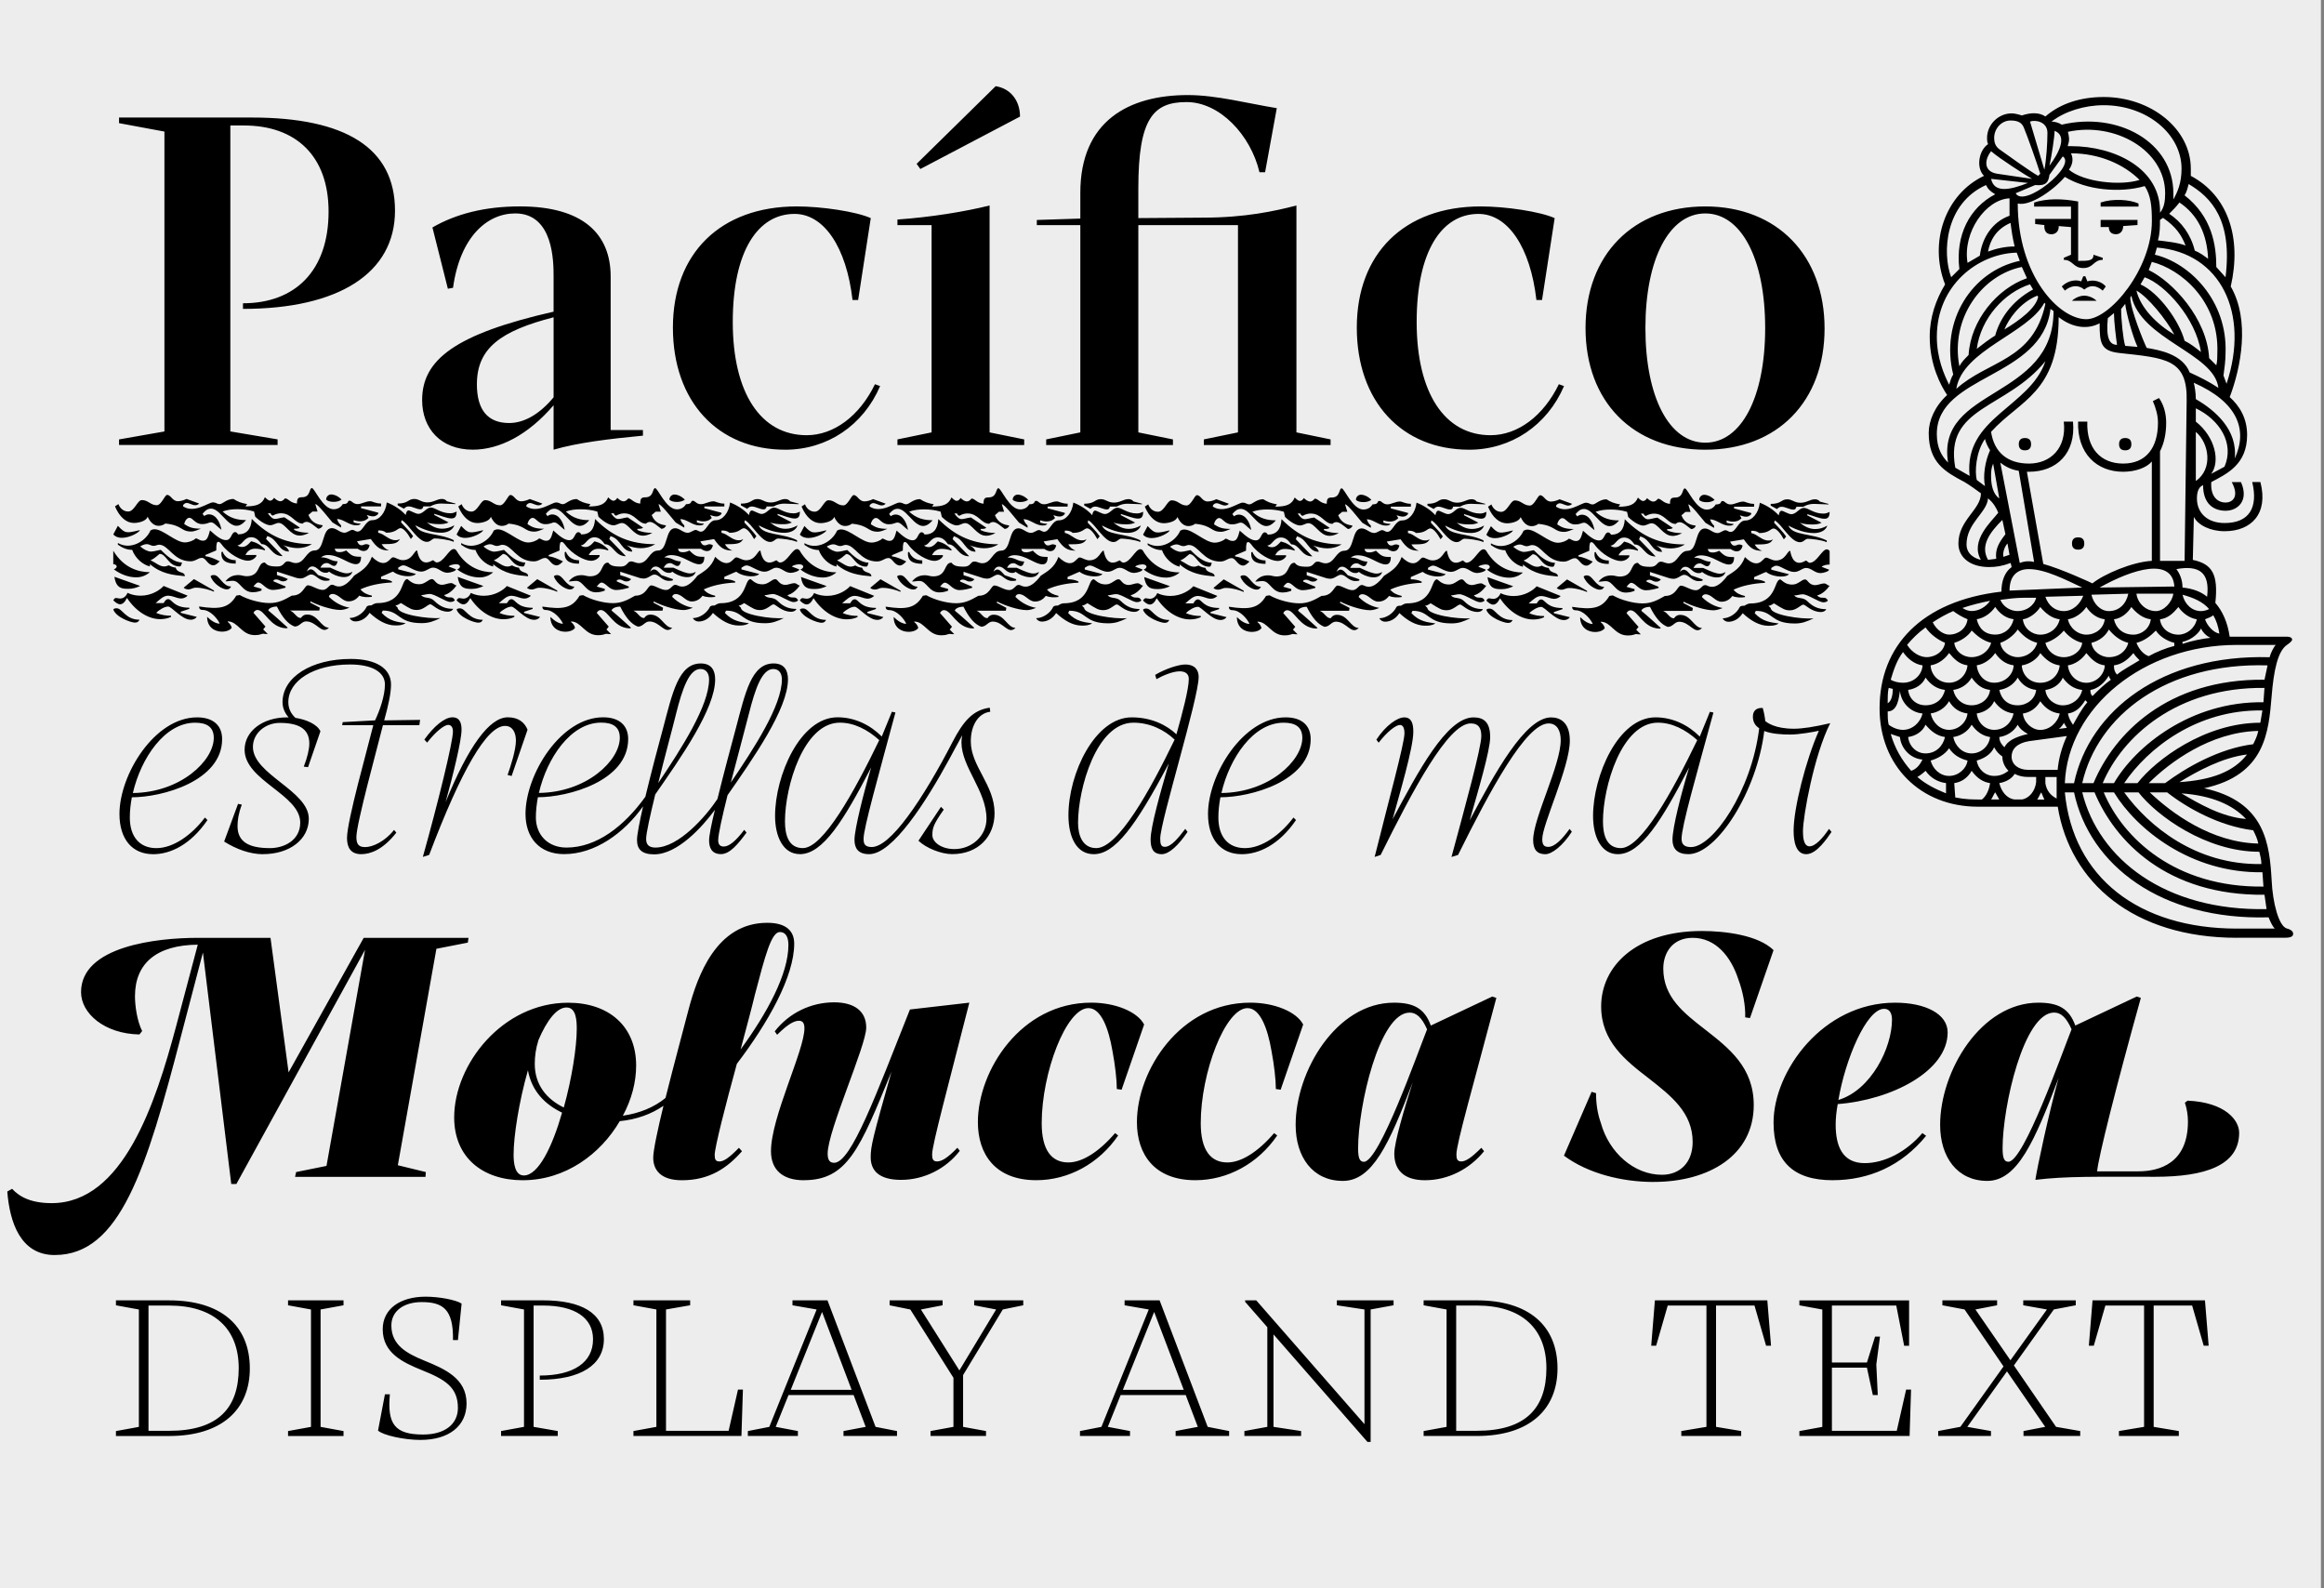
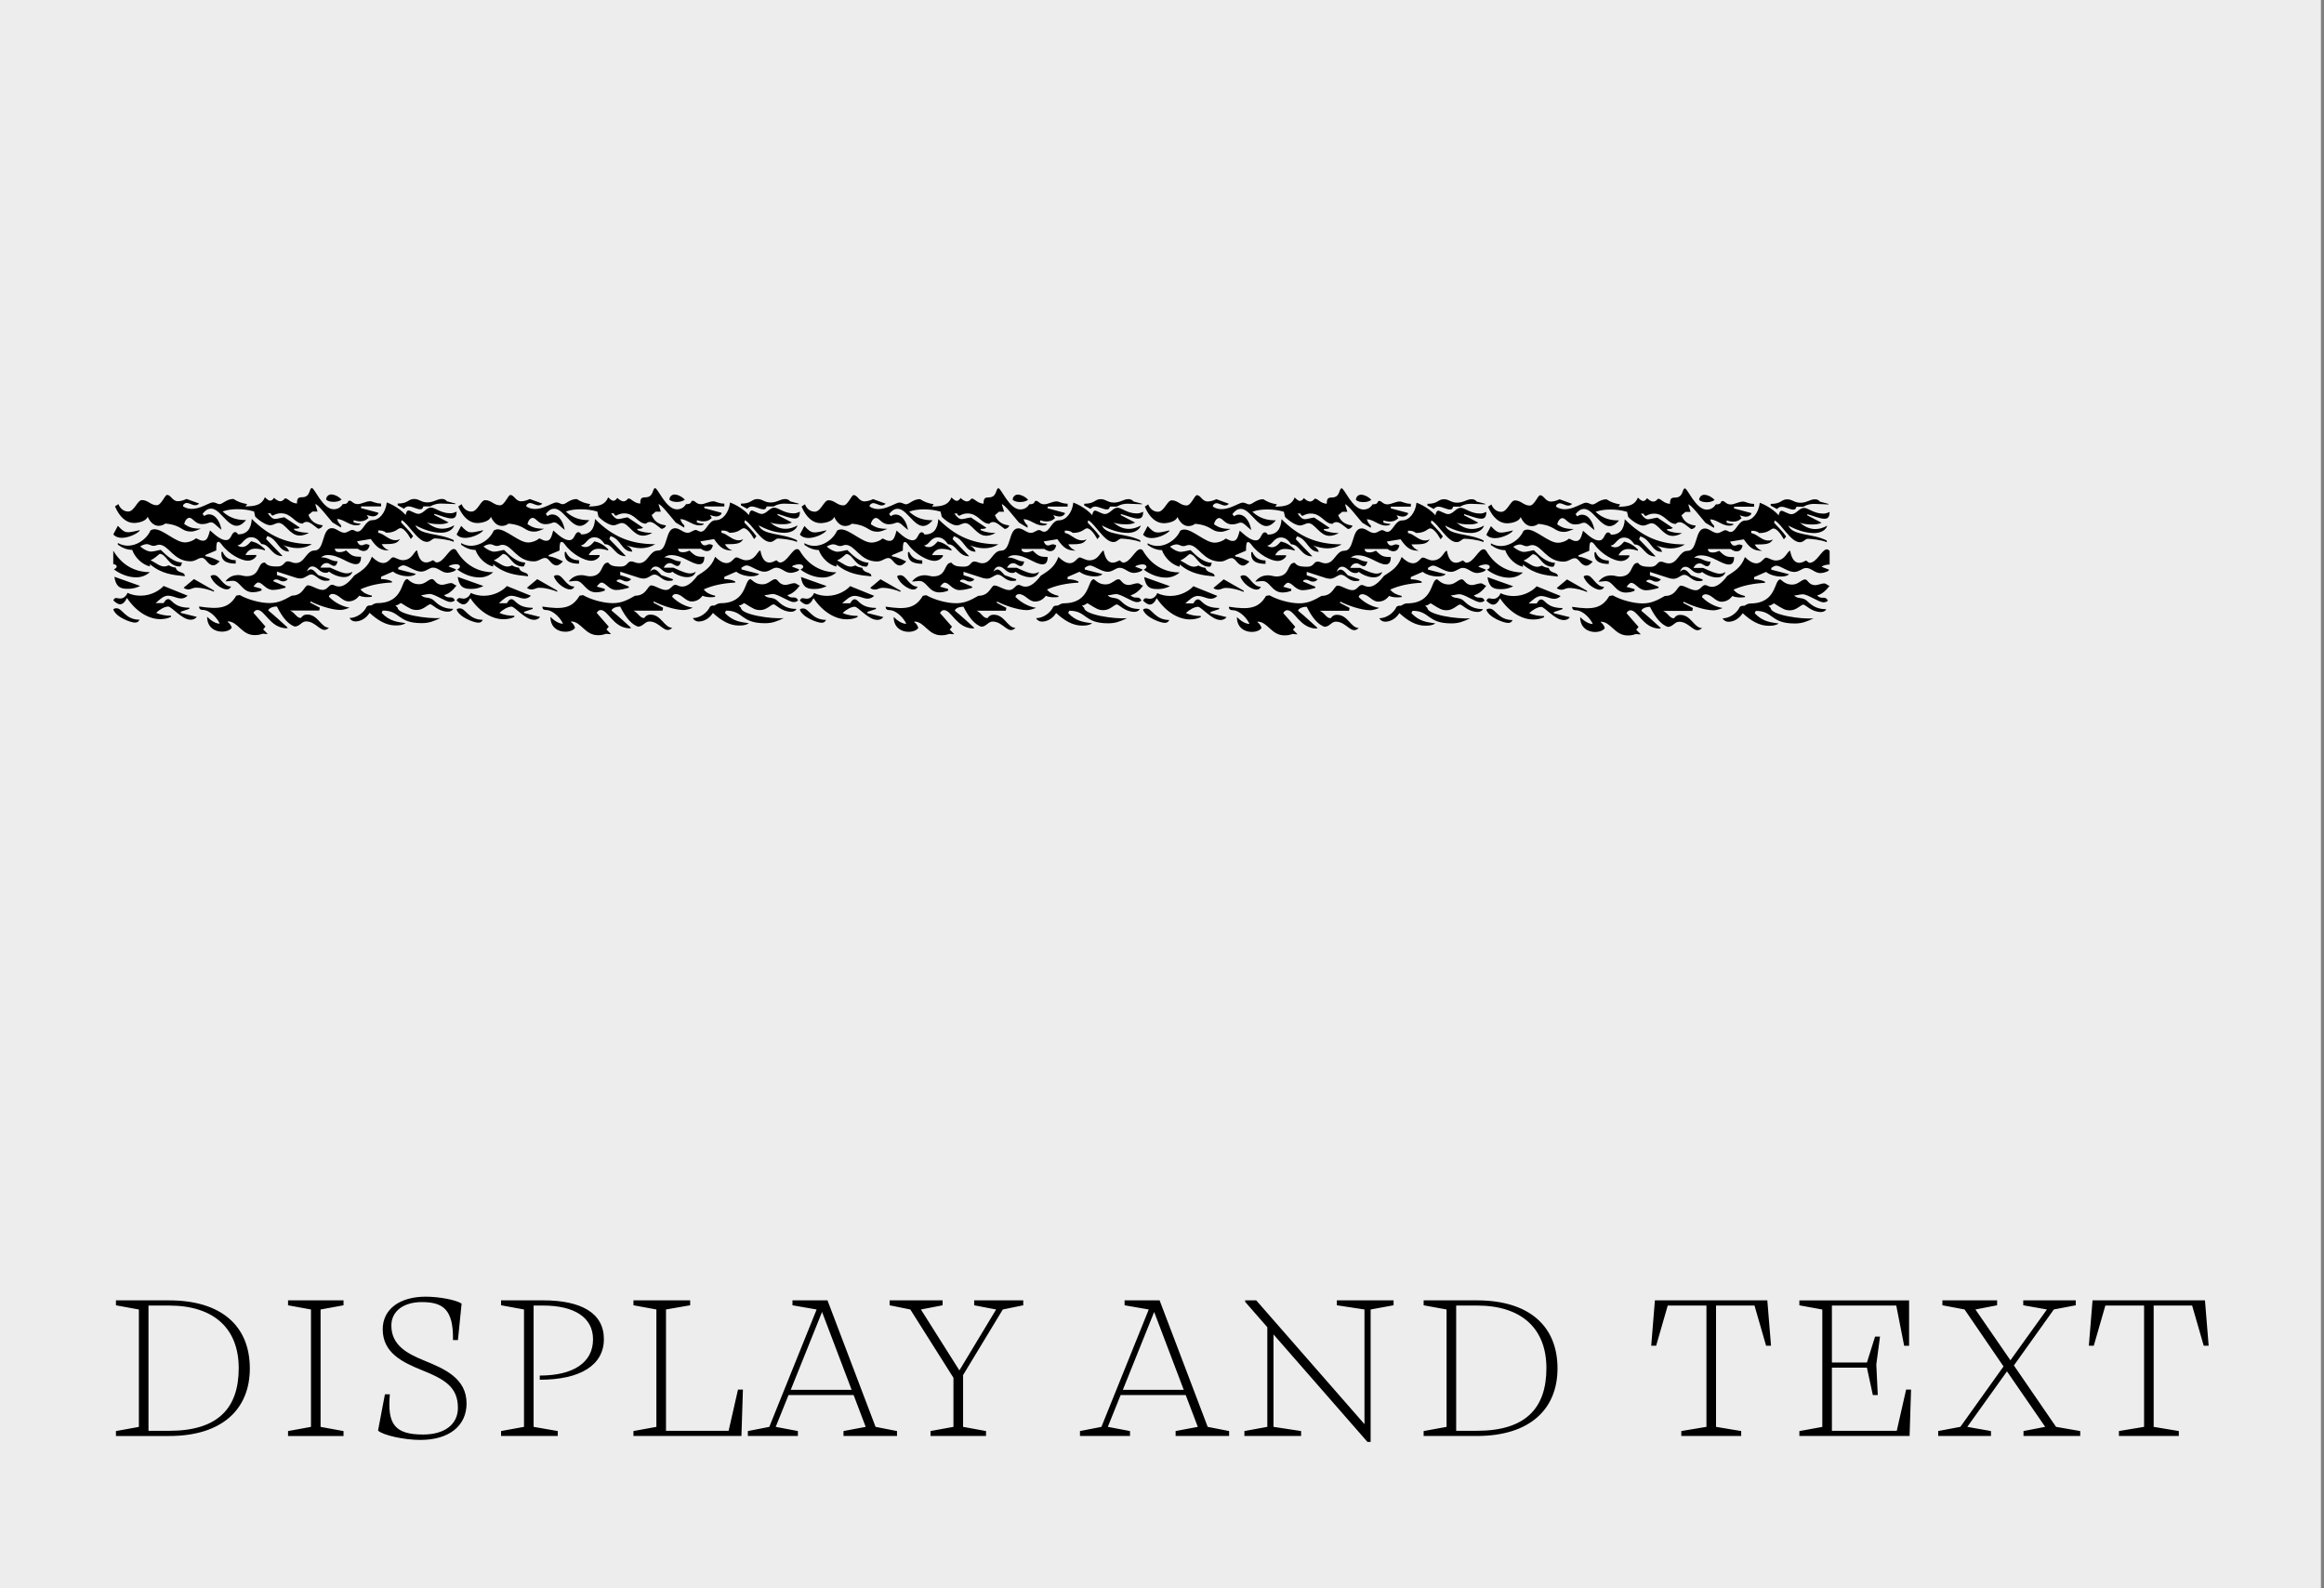
<svg xmlns="http://www.w3.org/2000/svg" id="Layer_1" viewBox="0 0 1516 1036">
  <rect x="0" y="0" width="1516" height="1036" fill="#808080" stroke="none" />
  <defs>
    <style>.cls-1{fill:none;}.cls-2{clip-path:url(#clippath);}.cls-3{fill:#ededed;}</style>
    <clipPath id="clippath">
      <rect class="cls-1" width="1516" height="1036" />
    </clipPath>
  </defs>
  <rect class="cls-3" width="1514" height="1036" />
  <g class="cls-2">
-     <path d="M1057.36,553.16c-9.4,0-11.71-8.58-11.71-17.49,0-22.76,12.21-64.33,35.79-64.33,9.24,0,17.98,4.45,25.73,11.38-16.33,33.82-36.62,70.43-49.82,70.43m-1.98,3.96c15.01,0,28.7-22.1,46.52-56.58-5.11,16.66-10.89,39.09-10.89,47.18,0,5.77,3.13,9.4,10.39,9.4,18.64,0,44.7-40.91,49.48-80.33,4.62,1.82,11.05,2.31,16.99,2.31,5.61,0,15.01-1.65,18.64-2.47-8.58,19.3-16.49,50.64-16.49,65.16,0,7.09,1.48,15.34,8.25,15.34s13.53-10.23,16.49-14.52l-1.65-1.98c-3.96,5.94-8.91,11.38-12.7,11.38s-4.29-5.77-4.29-9.73c0-9.9,7.26-49.98,17.81-70.6-10.56,2.47-18.14,3.63-23.75,3.63-12.54,0-17.48-4.12-18.64-4.95-.17-2.14-.83-5.77-1.65-8.58h-.99c-2.31,0-5.44,1.15-5.44,5.61,0,3.46,1.48,5.94,4.12,7.59-4.95,40.91-30.19,77.53-44.54,77.53-4.95,0-6.1-2.47-6.1-5.44,0-8.08,9.24-40.08,20.78-82.31l-2.31-.49-6.6,16.16c-7.59-7.59-17.65-12.54-28.87-12.54-24.41,0-40.74,38.1-40.74,64.33,0,13.53,5.28,24.91,16.17,24.91m-158.68,1.81l3.96-1.32c20.95-42.23,44.04-85.77,58.72-85.77,5.61,0,6.93,3.63,6.93,8.25,0,7.59-10.39,45.36-19.46,78.85l4.29-1.32c20.95-42.23,44.37-85.77,59.05-85.77,5.77,0,7.92,5.11,7.92,10.89,0,16.33-17.98,50.97-17.98,65.16,0,6.27,2.64,9.24,7.92,9.24,4.29,0,11.38-5.44,17.32-14.68l-1.48-1.81c-4.62,6.43-9.57,11.71-13.86,11.71-2.8,0-3.96-1.32-3.96-5.11,0-9.57,17.98-47.01,17.98-64.17,0-12.21-6.6-15.17-12.21-15.17-16.99,0-36.95,36.78-53.11,67.13,5.44-18.97,13.36-45.53,13.36-54.27,0-9.9-4.29-12.87-10.89-12.87-17.65,0-36.45,36.12-52.78,66.47,4.62-16.82,13.53-46.52,13.53-57.07,0-5.44-1.15-9.4-5.94-9.4-4.29,0-11.88,4.95-18.15,14.52l1.49,1.98c5.61-7.26,11.22-11.55,13.86-11.55,1.32,0,2.97,.83,2.97,5.44,0,6.6-10.39,44.21-19.46,80.66m-59.38-87.59c7.26,0,12.21,2.47,12.21,9.9,0,14.84-21.61,35.63-52.78,35.96,5.28-22.76,20.78-45.86,40.58-45.86m-27.38,85.77c11.22,0,24.41-6.1,35.46-22.27l-1.65-1.65c-8.58,11.38-20.62,19.96-31.67,19.96s-17.32-7.59-17.32-19.96c0-4.29,.49-8.74,1.32-13.2,19.79,0,58.89-10.56,58.89-37.94,0-8.74-5.61-14.19-16.33-14.19-27.71,0-50.64,37.28-50.64,63.01,0,16.33,8.25,26.23,21.94,26.23m-94.84-3.96c-8.91,0-11.88-8.25-11.88-16.49,0-21.94,11.88-65.32,36.12-65.32,10.89,0,20.29,4.78,26.89,11.05-16.16,33.48-36.95,70.76-51.13,70.76m-1.65,3.96c13.69,0,27.05-17.65,48.99-59.22-5.61,19.3-11.88,41.24-11.88,49.65,0,5.28,1.32,9.57,7.26,9.57,4.78,0,10.89-5.77,16.83-14.52l-1.49-1.98c-4.29,5.61-9.07,11.71-13.36,11.71-2.47,0-2.97-1.81-2.97-5.44,0-11.05,25.07-91.38,25.07-105.4,0-4.29-2.31-8.08-8.74-8.08-3.96,0-12.37,2.47-19.63,6.76l.83,2.8c3.79-2.14,10.39-5.11,15.17-5.11,3.46,0,5.94,1.48,5.94,4.95,0,6.6-4.29,22.76-8.08,36.12-6.27-5.94-16.16-11.05-29.2-11.05-23.92,0-41.24,36.62-41.24,63.84,0,14.85,5.61,25.4,16.49,25.4m-189.69-3.96c-9.4,0-11.71-8.58-11.71-17.49,0-22.76,12.21-64.33,35.79-64.33,9.24,0,17.98,4.45,25.73,11.38-16.33,33.82-36.62,70.43-49.82,70.43m-1.98,3.96c15.01,0,28.7-22.1,46.52-56.58-4.95,16.66-10.89,40.41-10.89,47.18,0,5.28,2.14,9.4,9.57,9.4,15.34,0,37.11-34.14,52.29-62.02,.99-1.98,5.11-9.4,8.41-15.51-.33,1.65-.49,3.46-.49,4.62,0,16.16,16.33,31.51,16.33,49.81,0,11.22-9.57,19.79-20.95,19.79-8.41,0-14.35-4.45-14.35-9.07s.66-7.09,7.42-16.66l-1.82-1.82-14.68,22.1c4.95,4.78,14.85,8.74,21.94,8.74,17.15,0,27.71-11.55,27.71-26.72,0-18.47-15.51-30.52-15.51-46.85,0-10.06,4.62-18.31,12.7-19.3l-.33-2.64c-10.89,1.48-17.16,8.58-24.41,22.6-8.74,16.99-19.46,35.46-29.2,48.49-9.4,12.7-17.49,19.79-23.42,19.79-5.11,0-5.28-2.97-5.28-5.44,0-6.76,9.4-40.08,20.78-82.31l-2.31-.49-6.6,16.16c-7.59-7.59-17.65-12.54-28.87-12.54-24.41,0-40.74,38.1-40.74,64.33,0,13.53,5.28,24.91,16.16,24.91m-129.65-85.77c7.26,0,12.21,2.47,12.21,9.9,0,14.84-21.61,35.63-52.78,35.96,5.28-22.76,20.78-45.86,40.58-45.86m96.33-5.44c4.29-17.15,8.74-29.53,16-29.53,4.29,0,5.61,3.63,5.61,6.76,0,17.15-18.15,44.87-33.32,67.3,4.29-16.66,9.24-34.64,11.71-44.54m-47.51,0c4.29-17.15,8.74-29.53,16-29.53,4.29,0,5.61,3.63,5.61,6.76,0,17.15-17.98,45.03-33.15,67.63,4.12-16.83,9.07-34.8,11.55-44.87m-72.91,91.22c19.96,0,38.93-13.53,51.46-31.18-2.31,10.23-3.96,18.64-3.96,21.94,0,5.94,2.97,9.4,11.22,9.4,15.18,0,31.34-17.82,39.59-29.03-2.31,9.4-3.79,16.99-3.79,19.96,0,4.62,1.65,8.91,7.75,8.91,5.77,0,11.05-6.43,16.66-14.02l-1.48-1.81c-5.44,7.26-9.9,10.89-13.36,10.89-2.8,0-3.63-1.81-3.63-4.12,0-3.79,2.64-15.51,6.1-29.36,16.66-23.92,39.42-56.25,39.42-75.55,0-5.77-2.31-10.39-9.4-10.39-14.52,0-18.47,19.3-24.58,42.23-2.97,11.05-8.08,30.02-12.04,46.19-7.42,11.22-25.24,31.67-40.41,31.67-3.79,0-6.1-1.48-6.1-5.61,0-3.79,2.64-15.34,5.94-29.03,16.5-23.75,39.09-55.75,39.09-75.05,0-5.77-2.31-10.39-9.4-10.39-14.52,0-18.48,19.3-24.58,42.23-2.97,10.72-7.75,29.03-11.55,44.7-13.86,19.3-31.83,33.15-51.46,33.15-12.21,0-19.96-8.41-19.96-19.63,0-4.29,.49-8.74,1.32-13.2,19.79,0,58.89-10.56,58.89-37.94,0-8.74-5.61-14.19-16.33-14.19-27.71,0-50.64,37.28-50.64,63.01,0,15.34,8.91,26.23,25.24,26.23m-92.2,1.81l4.12-1.32c20.95-55.26,37.61-84.12,49.49-84.12,4.78,0,7.09,4.12,7.09,9.57,0,6.1-3.3,16.33-5.44,22.43l2.64,.66,10.39-30.19c-1.81-4.45-5.61-8.08-12.87-8.08-12.04,0-25.73,18.97-40.58,55.26,4.95-17.98,10.39-40.08,10.39-47.18,0-3.79-.83-8.08-5.94-8.08s-12.04,5.77-18.31,14.52l1.82,1.98c5.61-7.26,11.22-11.55,13.69-11.55,1.81,0,3.13,1.32,3.13,4.29,0,7.09-10.06,47.67-19.63,81.82m-104.25-1.81c17.32,0,29.86-9.57,29.86-23.09,0-18.31-36.45-28.87-36.45-46.85,0-9.07,8.25-15.67,17.49-15.67,14.18,0,19.3,5.11,19.3,13.53,0,3.46-1.32,9.24-3.63,15.01l2.8,.33,8.08-23.42c-2.31-4.62-9.07-7.59-16.33-8.74-2.97-2.8-4.62-6.1-4.62-10.23,0-14.02,16.66-24.58,40.25-24.58,14.35,0,22.76,4.95,22.76,13.03,0,7.42-3.3,16.82-6.43,23.42l-21.11,1.16-.33,1.98h20.29c-3.63,14.85-17.15,62.35-17.15,73.57,0,6.27,2.47,10.56,9.24,10.56,5.77,0,14.02-2.64,22.93-14.02l-1.48-1.81c-5.94,7.59-14.02,11.22-18.8,11.22-4.12,0-5.77-1.65-5.77-6.6,0-8.74,13.69-58.23,17.32-72.91h23.75l.49-3.46-23.42,.33c2.8-10.06,4.45-17.81,4.45-23.42,0-10.39-9.57-16.66-26.23-16.66-25.73,0-44.54,11.88-44.54,28.21,0,3.96,1.65,7.26,3.96,9.9h-.99c-16,0-27.71,9.07-27.71,21.11,0,20.12,36.29,29.2,36.29,47.51,0,11.38-10.23,16.66-19.79,16.66-14.02,0-21.11-4.29-21.11-14.35,0-3.79,.66-8.41,2.8-14.02l-2.47-.49-9.07,24.58c7.92,4.95,16.82,8.25,25.4,8.25m-44.37-85.77c7.26,0,12.21,2.47,12.21,9.9,0,14.84-21.61,35.63-52.78,35.96,5.28-22.76,20.78-45.86,40.58-45.86m-27.38,85.77c11.22,0,24.41-6.1,35.46-22.27l-1.65-1.65c-8.58,11.38-20.62,19.96-31.67,19.96s-17.32-7.59-17.32-19.96c0-4.29,.49-8.74,1.32-13.2,19.79,0,58.89-10.56,58.89-37.94,0-8.74-5.61-14.19-16.33-14.19-27.71,0-50.64,37.28-50.64,63.01,0,16.33,8.25,26.23,21.94,26.23" />
-     <path d="M1310.12,757.73c-2.89,0-3.78-2.67-3.78-8.91,0-27.17,13.81-88.41,33.63-88.41,4.45,0,8.02,3.34,11.36,10.91-6.24,15.59-31.18,86.4-41.2,86.4m17.59,11.8c20.26-2.45,38.97-2,78.16-2,32.51,0,54.78-7.35,54.78-28.73,0-8.24-9.13-19.82-33.63-20.93l-1.78,1.34c1.34,4.01,2,8.24,2,12.25,0,27.17-18.48,32.51-32.29,32.51h-26.94c.67-8.68,12.25-54.78,28.5-113.12l-2.67-.89-40.08,18.93c-4.01-11.14-11.13-14.92-24.05-14.92-37.63,0-64.13,44.76-64.13,79.72,0,20.93,11.13,36.52,30.73,36.52s30.73-25.39,46.54-67.03c-6.24,22.27-14.03,58.57-15.14,66.36m-98.65-111.57c3.56,0,5.12,2.89,5.12,7.13,0,18.26-13.58,45.87-34.96,52.33,4.45-26.28,18.26-59.46,29.84-59.46m-33.63,111.79c23.83,0,44.98-9.35,61.02-28.95l-2.45-1.78c-10.24,12.03-24.5,19.6-37.63,19.6-14.7,0-18.93-11.36-18.93-25.16,0-4.01,.45-8.46,1.34-13.36,34.96-2.67,71.71-21.38,71.71-46.76,0-12.03-14.47-19.37-34.29-19.37-47.21,0-79.28,44.76-79.28,78.16,0,25.39,12.92,37.63,38.52,37.63m-116.69,1.11c36.08,0,65.25-17.37,65.25-50.1,0-24.72-16.26-37.19-31.62-49.21-14.03-10.91-27.39-21.15-27.39-39.86,0-10.24,6.01-20.04,19.15-20.04,14.92,0,24.94,12.02,29.84,27.17,2.9,7.79,4.68,16.7,4.45,24.72l3.12,.45,15.37-44.32c-10.02-9.8-31.62-12.47-46.77-12.47-43.2,0-65.69,23.16-65.69,49.21,0,22.71,15.81,35.19,31.18,46.99,14.47,11.36,28.51,22.27,28.51,41.42,0,13.36-8.24,21.38-20.04,21.38-18.26,0-34.52-14.47-39.86-33.85-2.23-6.23-3.12-12.69-3.12-19.37l-2.9-.89-18.04,41.64c15.59,11.58,37.64,17.15,58.57,17.15m-189.06-13.14c-2.89,0-3.78-2.67-3.78-8.91,0-27.17,13.81-88.41,33.63-88.41,4.45,0,8.02,3.34,11.36,10.91-6.24,15.59-31.18,86.4-41.2,86.4m-13.81,12.47c19.37,0,30.28-24.05,45.65-64.36-5.35,16.7-12.03,39.19-12.03,46.54,0,10.47,6.01,17.37,20.04,17.37,15.14,0,29.17-7.35,38.53-18.93l-1.78-2.23c-6.68,6.68-10.24,8.91-13.14,8.91s-3.12-2.23-3.12-4.68c0-6.9,10.91-44.76,26.05-101.99l-2.67-.89-40.08,18.93c-4.01-11.14-11.13-14.92-24.05-14.92-37.63,0-64.13,44.76-64.13,79.72,0,20.93,11.13,36.52,30.73,36.52m-96.2-.45c21.15,0,40.97-10.91,53.44-29.17l-2-1.56c-10.69,12.47-21.6,19.15-30.51,19.15-10.91,0-17.37-8.02-17.37-25.61,0-32.96,16.03-75.05,30.51-75.05,8.24,0,13.14,13.36,15.59,27.61,1.78,9.35,2.9,19.15,2.9,25.16l3.12,.45,14.7-42.53c-4.45-8.46-18.93-14.25-34.52-14.25-45.87,0-73.93,44.32-73.93,77.94,0,20.93,11.36,37.86,38.08,37.86m-103.77,0c21.16,0,40.97-10.91,53.45-29.17l-2-1.56c-10.69,12.47-21.6,19.15-30.51,19.15-10.91,0-17.37-8.02-17.37-25.61,0-32.96,16.03-75.05,30.51-75.05,8.24,0,13.14,13.36,15.59,27.61,1.78,9.35,2.9,19.15,2.9,25.16l3.12,.45,14.7-42.53c-4.45-8.46-18.93-14.25-34.52-14.25-45.87,0-73.93,44.32-73.93,77.94,0,20.93,11.36,37.86,38.08,37.86m-151.65,0c28.28,0,36.52-20.04,57.23-70.81-12.25,43.2-13.58,48.55-13.58,55.89,0,11.14,8.91,14.7,19.82,14.7,14.92,0,29.17-7.13,38.3-18.93l-1.56-2c-6.9,7.13-10.47,8.91-13.36,8.91s-3.12-2.23-3.12-4.68c0-6.01,10.02-42.98,24.27-98.87l-38.75,4.45c-22.05,55.45-38.3,99.99-49.44,99.99-2.89,0-4.23-1.78-4.23-6.01,0-14.92,25.16-70.37,25.16-82.17,0-10.91-8.02-16.48-20.93-16.48-15.14,0-29.39,6.9-38.75,18.93l1.56,2.23c7.35-7.35,11.36-9.13,14.25-9.13,2.45,0,3.56,1.56,3.56,4.9,0,14.48-21.82,57.9-21.82,80.17,0,12.47,8.02,18.93,21.38,18.93m-182.6-3.12c-6.01,0-6.68-8.46-6.68-13.58,0-12.25,3.56-34.74,9.35-55,2.45,13.58,11.14,22.27,22.27,27.61-6.23,21.82-15.36,40.98-24.94,40.98m7.13-72.82c0-4.9,.67-10.02,2.45-15.59,5.34-12.47,11.8-21.16,18.26-21.16s6.68,8.91,6.68,14.03c0,11.58-3.12,32.07-8.46,51.22-10.91-5.35-18.93-14.48-18.93-28.5m143.63-45.21c6.68-25.39,10.69-40.75,16.26-40.75,3.56,0,5.57,2.89,5.57,8.46,0,18.93-13.81,44.32-31.18,68.14,3.79-14.25,7.35-27.39,9.35-35.85m-151.43,121.14c27.84,0,50.77-17.15,63.24-38.52,11.14-1.11,20.71-4.68,28.51-10.02-3.79,15.59-6.68,29.17-6.68,33.85,0,7.57,4.45,14.7,18.71,14.7,18.04,0,29.62-8.02,39.19-18.93l-2-2.23c-6.46,6.68-10.02,8.91-12.69,8.91-2.45,0-3.12-1.34-3.12-4.23,0-4.9,7.13-32.74,14.47-59.46,20.49-26.95,37.41-57.01,37.41-78.39,0-7.57-4.45-13.58-17.59-13.58-32.96,0-45.43,34.07-51.44,57.01-2.45,9.58-9.35,34.96-14.92,57.23-7.57,6.23-17.15,10.02-27.84,11.58,5.79-10.69,8.68-22.05,8.68-32.73,0-25.61-17.82-40.97-44.32-40.97-42.98,0-74.38,40.31-74.38,74.82,0,26.05,18.48,40.97,44.76,40.97m-305.3,48.77c42.76,0,59.9-56.56,82.39-142.97l14.25-54.33,18.48,150.98h3.34l83.95-152.76-25.16,140.96-19.82,4.01-.67,3.12h85.07l.22-3.12-18.26-4.45,25.16-141.18,20.49-4.01,.45-3.12h-68.37l-48.99,87.74-11.8-87.74h-47.43c-26.5,0-76.16,5.34-76.16,35.41,0,13.81,15.14,27.17,38.08,27.61l1.78-2.23c-3.34-6.68-4.68-16.48-4.68-22.71,0-21.6,14.25-33.4,40.97-33.63l-14.25,53.67c-13.36,49.88-34.52,114.91-81.06,114.91-12.92,0-20.71-3.78-25.83-9.35l-3.12,1.78c1.56,19.82,8.46,41.42,30.95,41.42" />
    <path d="M983.74,406.29c1.87,0,2.24-.75,2.99-1.87-9.33,0-11.2-7.46-14.93-7.46-.75,0-1.49,0-2.24,.75,1.87,5.23,11.57,8.59,14.18,8.59m36.21-1.87c1.49,0,2.99-.37,4.11-1.87l-10.45-2.61v-.75l5.6-1.87v-.75c-10.45,0-11.2-5.6-13.81-5.6-1.49,0-2.24,1.49-2.99,2.61h-5.23c2.99-2.61,5.23-4.85,8.21-4.85,4.48,0,8.21,4.1,12.69,0l-15.68-6.35c-2.24,2.61-7.84,6.35-14.93,6.35-2.61,0-5.6-.37-8.58-1.87-1.12,2.61-2.99,3.73-4.85,3.73-.93,0-2.24-.37-2.61-.37-.75,0-1.12,.37-1.87,1.49,1.49,1.49,2.99,2.61,4.48,2.61s2.99-1.12,4.48-4.1c5.97,8.96,14.18,13.81,21.65,13.81,2.24,0,4.85-.37,7.09-1.49v-.75c-2.99,0-6.35-.37-9.7-1.87,2.24-2.24,5.6-4.11,7.84-4.11s8.96,8.58,14.56,8.58m133.62,3.73c2.24,0,4.48,0,6.72-1.49-5.23-.75-10.45-1.12-15.68-6.72l.75-1.49c11.57,0,9.33,8.21,25.38,8.21,4.67,0,7.65-1.12,12.32-3.36-8.21,.75-27.99-2.24-27.99-6.72l-1.49-1.49c1.87,0,2.99-1.49,3.73-1.49,5.97,3.73,7.09,4.48,10.45,4.48,4.1,0,7.09-3.73,8.58-3.73s5.23,4.85,11.57,4.85c1.49,0,2.99-.75,3.36-1.87-4.48,0-8.21-1.12-12.32-5.22-2.99-2.99-6.34-1.12-8.58-3.73,1.87,0,3.73-.75,5.6-.75,3.36,0,10.45,5.22,13.44,5.22,1.49,0,2.24-.37,2.99-1.12-1.12-1.87-1.87-1.87-3.36-1.87-1.12,0-2.24,0-3.73-1.49,3.36-.75,6.34-3.73,8.21-6.34-1.49,0-1.87-1.49-3.73-1.49-1.49,0-4.11,1.12-5.6,1.12-4.48,0-4.85-3.73-6.72-3.73-2.24,0-4.48,3.36-8.21,3.36-2.99,0-4.85-.75-7.84-3.36-4.48,0-1.87,15.68-19.78,15.68-1.12,0-2.61,.75-3.73,1.49-1.12,0-2.24,0-2.99,.75-1.87,4.11-6.72,7.46-11.2,7.46,.75,1.49,2.24,2.24,3.73,2.24,2.99,0,6.72-1.49,9.33-5.6,5.23,4.85,10.82,8.21,16.8,8.21m-118.32-22.02v-.75l-13.06-7.46-6.72,5.6c.75,.75,1.87,1.12,2.99,1.12,2.24,0,2.61-1.12,5.23-1.12,4.1,0,8.96,1.49,11.57,2.61m-55.61-1.87c2.61,0,5.22-.75,7.46-1.87l-16.8-5.97c1.12,7.84,5.23,7.84,9.33,7.84m63.82,.37c1.87,0,2.24-.75,2.99-1.87-5.6,0-7.46-7.47-11.2-7.47-.75,0-1.49,0-2.24,.75,1.87,5.23,7.84,8.59,10.45,8.59m5.97-16.8v-2.24c-4.1,0-7.09-1.87-8.58-5.6l-.75,.37c-.37,5.22,2.61,7.46,9.33,7.46m-64.94,8.96c3.36,0,6.34-1.12,8.96-3.36-7.47,0-17.17-2.8-23.89-14v8.77c1.31,0,2.24,.75,2.24,1.49s-.75,1.49-1.87,1.87c4.48,3.36,9.71,5.23,14.56,5.23m77.26,37.7c3.73,0,4.48-.93,5.6-.93,.93,.19,2.05,.19,2.99,.19l-2.99-2.99,1.49-1.87-7.84-8.96c.75-1.49,1.87-1.87,2.61-1.87,4.85,0,8.21,11.57,18.66,11.94,.75,0,1.12-.37,1.12-.37-4.11-3.73-8.59-7.84-12.69-11.2,0-1.12,2.24-2.61,5.6-2.61,3.73,7.46,7.46,11.57,11.57,13.06,3.36,0,4.48-3.36,7.46-3.36,7.09,0,10.08,8.96,14.93,4.11-5.22,0-7.09-8.58-14.18-8.58-2.24,0-3.36,1.12-4.11,2.24-2.99,0-3.73-3.36-7.09-4.85h19.04l.37-1.87-6.34-3.36,.37-.75c4.11,2.24,13.44,5.6,19.41,5.6,1.87,0,4.11-.75,5.97-1.49-4.48-.75-9.33-2.99-13.44-7.09,0-1.12,1.12-1.87,2.24-1.87,4.1,0,6.34,4.85,10.45,4.85,2.24,0,4.85-.75,7.09-3.73,2.61,1.12,5.6,1.12,8.21,.75v-.75c-3.36-.75-5.6-1.87-7.46-4.11,5.6-2.61,12.69-4.11,20.53-4.48v-.75c-2.24-1.12-4.85-1.49-7.09-1.49v-1.49c1.12-.37,7.46-3.36,7.84-3.36,2.24,1.87,6.34,2.99,9.7,2.99,2.24,0,4.1-.37,5.22-1.49l-11.57-2.99v-1.12c1.12-.75,2.24-1.49,3.36-1.49,2.61,0,7.46,4.1,11.57,4.1,3.36,0,5.23-2.61,7.84-2.61,3.36,0,5.6,3.36,9.33,3.36,1.87,0,5.6-1.12,5.6-2.24l-4.85-1.87c1.12-1.12,3.73-1.49,5.22-1.49v-8.77c-.56-.75-1.12-1.12-1.87-1.12-3.17,0-6.53,8.77-11.2,8.77-.37,0-1.49-.75-2.24-1.49-1.49,.75-2.99,1.49-4.48,1.49-2.61,0-4.85-1.87-5.97-7.84-1.87,0-2.99,6.34-9.33,6.34-2.61,0-4.85-1.87-6.34-1.87s-2.99,3.73-6.35,3.73c-2.61,0-5.22-1.87-7.46-4.11-2.61,7.09-7.09,9.33-11.57,12.32-3.36,4.48-6.72,7.09-9.71,7.09s-2.99-1.12-4.85-1.12-2.99,3.36-5.97,3.36c-3.36,0-7.09-2.99-9.7-2.99-2.24,0-2.99,6.72-10.45,6.72-5.22,2.99-8.96,4.85-14.56,4.85-5.97,0-14.18-2.24-19.41-5.23l-2.24,.37c-4.85,8.21-11.01,9.14-24.26,7.09,0,1.87,1.12,2.24,2.24,2.24,5.23,0,10.08,6.16,11.2,8.96-2.61,0-5.6-1.87-8.21-4.48,0,7.09,5.23,9.7,9.71,9.7,2.98,0,5.6-1.12,6.34-2.61-.37-1.49-1.49-2.99-2.61-3.73v-.37c6.72,0,8.96,8.96,17.54,8.96m-86.59-63.45c5.41,0,11.57-3.73,11.76-5.04-8.77,2.05-9.52,2.43-14.37-2.8l-2.99,5.6c1.49,1.68,3.55,2.24,5.6,2.24m41.06,25.01c0-3.36-4.85-1.49-5.97-5.6-1.12,0-3.36-.75-4.48-1.49-1.12,.37-1.87,.75-2.99,.75-2.99,0-5.23-2.24-8.96-4.11,2.24-.75,4.11-2.61,5.97-4.1,4.48,0,5.6,8.21,13.06,8.21,.75,0,1.12-.75,1.49-2.61-5.23,0-10.08-4.48-13.81-8.21-.75,0-4.48,1.12-6.35,1.12s-4.48-1.12-7.09-3.36c1.12-.75,2.99-1.49,4.1-1.49,2.24,0,2.61,1.12,4.85,1.12,1.12,0,2.24-.75,3.36-.75,6.34,0,9.33,10.82,20.53,10.82,3.36,0,4.85-2.24,7.46-2.24s3.73,4.85,7.47,4.85c1.49,0,2.99-1.49,4.11-2.61-2.99-1.49-6.35-2.99-9.33-3.36v-.75l7.09-2.99c0-4.85,.37-5.6,1.49-5.6,.75,0,1.49,1.12,1.87,1.49,4.85,6.72,13.06,10.82,17.17,10.82,2.24,0,4.48-1.12,5.6-2.99v-.75h-7.09c1.49-2.99,3.73-4.1,6.34-4.1,1.87,0,4.1,.37,6.34,1.12v-.75c-3.36-3.36-5.97-4.48-8.96-5.23-2.61,2.99-4.11,3.73-5.97,3.73-1.12,0-2.24-.37-2.99-1.12,3.36,0,4.11-5.22,8.96-5.22,2.99,0,4.85,1.87,6.72,4.48,5.6,0,6.34,7.84,13.81,7.84l-10.82-11.2,.75-1.87c7.09,1.87,7.09,10.08,14.18,10.08,0-1.12-1.49-2.99-3.73-4.11,3.36,1.12,6.35,1.87,9.33,1.87,3.36,0,6.34-.75,9.33-2.61-16.05,0-27.62-4.85-39.19-16.42-.37,6.72-3.36,10.08-8.96,10.08-.37-.75-1.12-1.49-1.87-1.49-2.61,0-2.24,5.23-5.97,5.23-2.61,0-5.6-1.87-10.45-6.34-1.12,4.1-1.87,6.72-4.48,6.72s-3.36-1.49-4.85-1.49c-1.49,1.49-4.48,2.61-7.09,2.61-5.97,0-14.18-8.58-19.78-8.58-1.12,0-1.87,.37-2.61,.75-2.99,7.09-13.06,13.06-21.28,8.21v1.12c3.17,2.24,6.16,3.36,9.33,3.36,1.87,5.23,6.72,9.7,11.57,10.82v-1.49c7.46,6.34,14.93,7.09,22.77,7.84m44.42,10.45c1.87,0,3.73-.37,5.6-1.12v-1.12l-5.22-1.49c1.12-1.49,2.24-2.61,2.99-2.61,2.99,0,4.85,4.85,9.7,4.85,2.61,0,5.6-.75,8.21-1.49v-.75l-7.84-3.36v-.75c2.61-1.49,4.11,.75,5.97,.75,1.12,0,2.24,0,3.36-1.49-2.99-1.49-4.85-1.87-7.09-2.61v-2.24l11.57,3.73c1.49,.56,2.99,.75,3.73,.75,2.99,0,4.85-2.61,7.09-2.61,2.99,0,4.85,4.1,9.33,4.1,.75,0,1.87,0,2.61-.37v-.75l-7.46-2.61c-1.49-1.49-2.98-3.73-4.85-3.73-.75,0-1.87,.75-2.61,1.49,1.12-2.61,2.24-3.36,3.73-3.36,3.36,0,4.48,4.11,8.59,4.11,.75,0,1.49,0,2.24-.75,4.11,3.36,13.44,5.97,15.3,0-1.12,.75-2.24,1.12-3.73,1.12-2.24,0-5.23-1.12-10.82-3.73h-6.35c1.12-2.24,2.61-2.99,4.11-2.99,1.87,0,2.99,1.87,4.85,1.87,1.12,0,1.87-1.12,2.24-2.99-4.48,0-5.6-2.61-10.82-2.61,1.49-1.12,2.99-1.49,4.48-1.49,7.46,0,13.44,5.97,18.29,5.97,2.24,0,3.36-1.49,3.36-4.85-4.85,0-5.97-.37-9.71-4.11-1.49,.75-2.99,1.12-4.1,1.12-1.87,0-2.99-.37-3.36-2.24h14.93c1.12,.75,2.61,1.49,3.73,1.49,2.24,0,3.36-1.12,4.1-3.73-.37-.37-1.49-.75-2.24-.75-1.12,0-1.87,.75-2.99,.75s-1.87-.37-2.99-2.61l8.96-1.49c4.1,5.97,6.72,7.47,11.94,7.47-2.24-.75-3.73-2.24-4.85-4.1,8.21,0,10.08-.37,11.94-3.36-1.49,.75-1.87,.75-2.99,.75-4.48,0-7.09-4.11-11.2-4.85v-1.49c1.87,0,3.36,0,5.23,1.49,6.35,0,7.46-2.99,9.33-2.99s4.48,2.99,6.72,7.09l1.49-1.87c-2.61-3.73-4.85-5.6-7.84-8.96l.37-1.49c4.48,2.24,10.45,14.18,16.42,14.18,2.61,0,3.36-2.24,5.22-2.24s9.33,.75,12.32,2.24v-1.12c-9.7-4.85-22.21-2.99-25.01-9.7,5.6,2.99,11.2,4.85,16.8,4.85,3.73,0,7.47-1.49,8.58-4.85-2.61,1.49-5.23,2.24-7.84,2.24-3.73,0-6.72-1.49-10.08-4.11,2.24,.75,4.85,1.12,7.84,1.12,1.87,0,4.1,0,6.34-1.12l-9.33-4.85v-.75c4.11,1.12,8.21,2.99,11.2,2.99,2.24,0,3.36-1.12,3.36-4.48-1.49,.75-2.61,1.12-4.1,1.12-6.34,0-9.7-3.73-12.69-3.73s-4.85,4.11-8.21,4.11c-1.87,0-5.22-2.24-6.34-2.24-.75,0-1.49,.75-1.87,2.99-2.99-3.36-7.46-6.35-12.32-8.21-.75,6.72-4.85,11.57-9.33,11.57-4.85,0-5.97,7.46-9.7,7.46-1.49,0-2.24-1.12-3.36-1.12-1.49,0-3.36,1.87-5.23,1.87-2.99,0-5.23-2.99-8.21-2.99-6.72,0-4.48,14.56-11.2,14.56-5.6,0-6.34,8.21-12.32,8.21-2.24,0-3.36-1.12-5.22-1.12-2.61,0-2.24,3.36-6.72,3.36-5.22,0-6.72-.75-8.21-2.61-5.23,0-2.61,8.96-11.94,8.96-1.87,0-3.36-.75-5.22-.75-2.99,0-5.97,.75-8.59,4.1,1.87,0,2.99-.37,4.85-.37,4.85,0,5.97,7.47,13.06,7.47m109.36-54.12c.75,0,1.49-.37,1.87-1.87h4.48c2.61-1.49,4.85-1.87,7.09-1.87,1.87,0,8.58,.37,9.33,.37v-.37l-5.6-1.49c-1.12-1.49-2.61-1.49-3.36-1.49-2.99,0-5.22,2.24-9.33,2.24s-5.22-2.24-8.58-2.24c-4.1,0-3.73,2.99-10.82,2.99v1.12l4.11,2.24c1.12-1.12,1.87-1.49,2.99-1.49,2.61,0,5.22,1.87,7.84,1.87m-56.73-4.85c1.87,0,3.73-.37,5.22-1.49-2.61-2.61-5.22-3.36-6.72-3.36-1.87,0-3.36,1.49-3.36,3.36,1.12,1.12,2.99,1.49,4.85,1.49m-22.4,22.02c2.24,0,4.48-.75,6.35-1.87-3.36,0-6.72-.37-9.7-1.87v-.75c1.49,0,2.99,0,3.73-.75l-10.08-6.72c-5.97,.75-6.72,2.99-10.82-2.61h1.87c0,.75,.75,1.49,1.49,1.49,1.87-1.12,3.73-1.49,5.23-1.49,7.09,0,8.96,6.72,14.18,6.72,.75-.75,1.49-1.12,2.61-1.12,2.24,0,4.85,2.61,7.46,4.48,1.12,0,2.61-.75,2.99-2.24-2.61-.37-7.09-1.12-9.33-6.72l2.61-2.24h3.36l-1.49-4.85c1.49-.37,8.59,8.96,11.2,11.94l5.6,3.36v-1.49c-1.12-1.12-1.87-1.87-2.61-4.11,4.1,0,7.84,4.11,12.32,4.11,1.12,0,1.87,0,2.98-.75v-.37c-1.49,0-3.36-.37-4.48-.75v-1.49c1.12,.37,2.61,.75,4.11,.75,1.87,0,3.73-.37,5.6-2.24l-1.12-1.87c2.61,.75,5.23,1.87,7.46-.75v-.75l-11.2-2.99v-1.12h13.06v-1.87c-3.73,0-5.6-1.49-7.09-1.49-2.99,0-5.6,1.87-8.21,1.87-2.99,0-3.73-2.24-5.23-2.24-1.87,0,0,2.24-4.48,2.24-1.12,1.87-2.99,3.36-5.97,3.36-7.09,0-12.32-13.81-14.18-13.81s-.75,5.97-6.35,5.97c-2.61,0-3.36,.75-3.36,4.1-4.48-.37-5.6-3.36-7.84-3.36-1.12,1.49-2.24,1.87-2.99,1.87-1.49,0-2.99-1.12-4.1-2.24-.75,1.12-1.49,1.87-2.61,1.87s-2.61-1.49-3.36-2.24c-1.87,4.48-5.23,5.97-12.69,5.97l1.12-1.49c-4.11-.75-5.97-1.49-8.96-3.36-4.48,0-7.09,3.36-8.96,3.36s-2.24-1.12-4.48-1.12c-2.99,0-11.94,7.46-19.41,2.61v-.75c.37-.75,1.49-1.49,2.24-1.49,1.87,0,3.73,1.49,5.6,1.49,1.12,0,1.87-.37,2.61-1.12l-8.21-2.99c-1.49,.75-3.73,1.49-5.6,1.49-3.73,0-4.48-4.11-7.09-4.11-1.49,0-3.73,6.72-6.72,6.72-4.11,0-5.6-3.36-9.7-3.36-2.99,0-4.85,7.47-8.96,7.47-3.36,0-5.6-2.61-6.35-4.85l-2.24,1.49c2.99,7.09,7.46,10.82,12.32,10.82,3.36,0,8.21-1.31,8.96-4.11,1.87,4.11,4.48,5.97,7.09,5.97,1.49,0,2.99-.37,4.48-1.49,11.2,1.12,10.08,5.22,16.8,5.22,2.24,0,4.48-1.12,6.34-1.87-5.97,0-7.84-1.12-10.82-2.99,.37-2.24,1.87-4.11,3.36-4.11,2.24,0,3.73,4.11,8.21,4.11,3.73,0,4.11-1.12,5.97-1.12s3.73,2.61,6.72,4.85c-.75-4.48-3.36-10.08-8.21-10.08-.75,0-2.24,.37-2.99,1.12l-1.12-1.49c1.87-2.24,3.36-3.36,5.6-3.36,7.46,0,13.06,19.04,22.77,7.46-5.6,0-10.45-1.12-15.3-5.6,2.99-1.12,6.34-1.49,9.7-1.49s7.09,.37,10.82,1.49l.75,3.36c3.36,3.36,7.46,5.6,9.7,5.6s3.73-1.49,5.6-1.49c4.1,0,7.46,8.21,13.44,8.21m-331.07,56.73c1.87,0,2.24-.75,2.99-1.87-9.33,0-11.2-7.46-14.93-7.46-.75,0-1.49,0-2.24,.75,1.87,5.23,11.57,8.59,14.18,8.59m36.21-1.87c1.49,0,2.98-.37,4.1-1.87l-10.45-2.61v-.75l5.6-1.87v-.75c-10.45,0-11.2-5.6-13.81-5.6-1.49,0-2.24,1.49-2.99,2.61h-5.22c2.99-2.61,5.22-4.85,8.21-4.85,4.48,0,8.21,4.1,12.69,0l-15.68-6.35c-2.24,2.61-7.84,6.35-14.93,6.35-2.61,0-5.6-.37-8.58-1.87-1.12,2.61-2.99,3.73-4.85,3.73-.93,0-2.24-.37-2.61-.37-.75,0-1.12,.37-1.87,1.49,1.49,1.49,2.99,2.61,4.48,2.61s2.98-1.12,4.48-4.1c5.97,8.96,14.18,13.81,21.65,13.81,2.24,0,4.85-.37,7.09-1.49v-.75c-2.99,0-6.34-.37-9.7-1.87,2.24-2.24,5.6-4.11,7.84-4.11s8.96,8.58,14.56,8.58m133.62,3.73c2.24,0,4.48,0,6.72-1.49-5.23-.75-10.45-1.12-15.68-6.72l.75-1.49c11.57,0,9.33,8.21,25.38,8.21,4.66,0,7.65-1.12,12.32-3.36-8.21,.75-27.99-2.24-27.99-6.72l-1.49-1.49c1.87,0,2.99-1.49,3.73-1.49,5.97,3.73,7.09,4.48,10.45,4.48,4.11,0,7.09-3.73,8.59-3.73s5.22,4.85,11.57,4.85c1.49,0,2.99-.75,3.36-1.87-4.48,0-8.21-1.12-12.32-5.22-2.99-2.99-6.34-1.12-8.58-3.73,1.87,0,3.73-.75,5.6-.75,3.36,0,10.45,5.22,13.44,5.22,1.49,0,2.24-.37,2.99-1.12-1.12-1.87-1.87-1.87-3.36-1.87-1.12,0-2.24,0-3.73-1.49,3.36-.75,6.35-3.73,8.21-6.34-1.49,0-1.87-1.49-3.73-1.49-1.49,0-4.1,1.12-5.6,1.12-4.48,0-4.85-3.73-6.72-3.73-2.24,0-4.48,3.36-8.21,3.36-2.99,0-4.85-.75-7.84-3.36-4.48,0-1.87,15.68-19.78,15.68-1.12,0-2.61,.75-3.73,1.49-1.12,0-2.24,0-2.98,.75-1.87,4.11-6.72,7.46-11.2,7.46,.75,1.49,2.24,2.24,3.73,2.24,2.99,0,6.72-1.49,9.33-5.6,5.23,4.85,10.82,8.21,16.8,8.21m-118.32-22.02v-.75l-13.06-7.46-6.72,5.6c.75,.75,1.87,1.12,2.98,1.12,2.24,0,2.61-1.12,5.23-1.12,4.11,0,8.96,1.49,11.57,2.61m-55.61-1.87c2.61,0,5.23-.75,7.47-1.87l-16.8-5.97c1.12,7.84,5.23,7.84,9.33,7.84m63.83,.37c1.87,0,2.24-.75,2.99-1.87-5.6,0-7.47-7.47-11.2-7.47-.75,0-1.49,0-2.24,.75,1.87,5.23,7.84,8.59,10.45,8.59m5.97-16.8v-2.24c-4.11,0-7.09-1.87-8.58-5.6l-.75,.37c-.37,5.22,2.61,7.46,9.33,7.46m-64.95,8.96c3.36,0,6.35-1.12,8.96-3.36-7.46,0-17.17-2.8-23.89-14v8.77c1.31,0,2.24,.75,2.24,1.49s-.75,1.49-1.87,1.87c4.48,3.36,9.7,5.23,14.56,5.23m77.26,37.7c3.73,0,4.48-.93,5.6-.93,.93,.19,2.05,.19,2.98,.19l-2.98-2.99,1.49-1.87-7.84-8.96c.75-1.49,1.87-1.87,2.61-1.87,4.85,0,8.21,11.57,18.66,11.94,.75,0,1.12-.37,1.12-.37-4.11-3.73-8.59-7.84-12.69-11.2,0-1.12,2.24-2.61,5.6-2.61,3.73,7.46,7.46,11.57,11.57,13.06,3.36,0,4.48-3.36,7.46-3.36,7.09,0,10.08,8.96,14.93,4.11-5.22,0-7.09-8.58-14.18-8.58-2.24,0-3.36,1.12-4.11,2.24-2.99,0-3.73-3.36-7.09-4.85h19.04l.37-1.87-6.35-3.36,.37-.75c4.1,2.24,13.44,5.6,19.41,5.6,1.87,0,4.11-.75,5.97-1.49-4.48-.75-9.33-2.99-13.44-7.09,0-1.12,1.12-1.87,2.24-1.87,4.11,0,6.35,4.85,10.45,4.85,2.24,0,4.85-.75,7.09-3.73,2.61,1.12,5.6,1.12,8.21,.75v-.75c-3.36-.75-5.6-1.87-7.47-4.11,5.6-2.61,12.69-4.11,20.53-4.48v-.75c-2.24-1.12-4.85-1.49-7.09-1.49v-1.49c1.12-.37,7.47-3.36,7.84-3.36,2.24,1.87,6.34,2.99,9.7,2.99,2.24,0,4.11-.37,5.23-1.49l-11.57-2.99v-1.12c1.12-.75,2.24-1.49,3.36-1.49,2.61,0,7.46,4.1,11.57,4.1,3.36,0,5.22-2.61,7.84-2.61,3.36,0,5.6,3.36,9.33,3.36,1.87,0,5.6-1.12,5.6-2.24l-4.85-1.87c1.12-1.12,3.73-1.49,5.23-1.49v-8.77c-.56-.75-1.12-1.12-1.87-1.12-3.17,0-6.53,8.77-11.2,8.77-.37,0-1.49-.75-2.24-1.49-1.49,.75-2.99,1.49-4.48,1.49-2.61,0-4.85-1.87-5.97-7.84-1.87,0-2.99,6.34-9.33,6.34-2.61,0-4.85-1.87-6.34-1.87s-2.99,3.73-6.35,3.73c-2.61,0-5.23-1.87-7.46-4.11-2.61,7.09-7.09,9.33-11.57,12.32-3.36,4.48-6.72,7.09-9.7,7.09s-2.99-1.12-4.85-1.12-2.99,3.36-5.97,3.36c-3.36,0-7.09-2.99-9.71-2.99-2.24,0-2.99,6.72-10.45,6.72-5.23,2.99-8.96,4.85-14.56,4.85-5.97,0-14.18-2.24-19.41-5.23l-2.24,.37c-4.85,8.21-11.01,9.14-24.26,7.09,0,1.87,1.12,2.24,2.24,2.24,5.23,0,10.08,6.16,11.2,8.96-2.61,0-5.6-1.87-8.21-4.48,0,7.09,5.22,9.7,9.7,9.7,2.99,0,5.6-1.12,6.35-2.61-.37-1.49-1.49-2.99-2.61-3.73v-.37c6.72,0,8.96,8.96,17.54,8.96m-86.59-63.45c5.41,0,11.57-3.73,11.76-5.04-8.77,2.05-9.52,2.43-14.37-2.8l-2.99,5.6c1.49,1.68,3.54,2.24,5.6,2.24m41.06,25.01c0-3.36-4.85-1.49-5.97-5.6-1.12,0-3.36-.75-4.48-1.49-1.12,.37-1.87,.75-2.99,.75-2.99,0-5.22-2.24-8.96-4.11,2.24-.75,4.11-2.61,5.97-4.1,4.48,0,5.6,8.21,13.06,8.21,.75,0,1.12-.75,1.49-2.61-5.23,0-10.08-4.48-13.81-8.21-.75,0-4.48,1.12-6.35,1.12s-4.48-1.12-7.09-3.36c1.12-.75,2.99-1.49,4.11-1.49,2.24,0,2.61,1.12,4.85,1.12,1.12,0,2.24-.75,3.36-.75,6.34,0,9.33,10.82,20.53,10.82,3.36,0,4.85-2.24,7.46-2.24s3.73,4.85,7.46,4.85c1.49,0,2.99-1.49,4.11-2.61-2.99-1.49-6.34-2.99-9.33-3.36v-.75l7.09-2.99c0-4.85,.37-5.6,1.49-5.6,.75,0,1.49,1.12,1.87,1.49,4.85,6.72,13.06,10.82,17.17,10.82,2.24,0,4.48-1.12,5.6-2.99v-.75h-7.09c1.49-2.99,3.73-4.1,6.34-4.1,1.87,0,4.11,.37,6.35,1.12v-.75c-3.36-3.36-5.97-4.48-8.96-5.23-2.61,2.99-4.1,3.73-5.97,3.73-1.12,0-2.24-.37-2.99-1.12,3.36,0,4.11-5.22,8.96-5.22,2.99,0,4.85,1.87,6.72,4.48,5.6,0,6.34,7.84,13.81,7.84l-10.82-11.2,.75-1.87c7.09,1.87,7.09,10.08,14.18,10.08,0-1.12-1.49-2.99-3.73-4.11,3.36,1.12,6.35,1.87,9.33,1.87,3.36,0,6.35-.75,9.33-2.61-16.05,0-27.62-4.85-39.19-16.42-.37,6.72-3.36,10.08-8.96,10.08-.37-.75-1.12-1.49-1.87-1.49-2.61,0-2.24,5.23-5.97,5.23-2.61,0-5.6-1.87-10.45-6.34-1.12,4.1-1.87,6.72-4.48,6.72s-3.36-1.49-4.85-1.49c-1.49,1.49-4.48,2.61-7.09,2.61-5.97,0-14.18-8.58-19.78-8.58-1.12,0-1.87,.37-2.61,.75-2.99,7.09-13.06,13.06-21.27,8.21v1.12c3.17,2.24,6.16,3.36,9.33,3.36,1.87,5.23,6.72,9.7,11.57,10.82v-1.49c7.47,6.34,14.93,7.09,22.77,7.84m44.42,10.45c1.87,0,3.73-.37,5.6-1.12v-1.12l-5.23-1.49c1.12-1.49,2.24-2.61,2.99-2.61,2.99,0,4.85,4.85,9.71,4.85,2.61,0,5.6-.75,8.21-1.49v-.75l-7.84-3.36v-.75c2.61-1.49,4.1,.75,5.97,.75,1.12,0,2.24,0,3.36-1.49-2.99-1.49-4.85-1.87-7.09-2.61v-2.24l11.57,3.73c1.49,.56,2.99,.75,3.73,.75,2.99,0,4.85-2.61,7.09-2.61,2.99,0,4.85,4.1,9.33,4.1,.75,0,1.87,0,2.61-.37v-.75l-7.47-2.61c-1.49-1.49-2.99-3.73-4.85-3.73-.75,0-1.87,.75-2.61,1.49,1.12-2.61,2.24-3.36,3.73-3.36,3.36,0,4.48,4.11,8.58,4.11,.75,0,1.49,0,2.24-.75,4.11,3.36,13.44,5.97,15.3,0-1.12,.75-2.24,1.12-3.73,1.12-2.24,0-5.22-1.12-10.82-3.73h-6.35c1.12-2.24,2.61-2.99,4.11-2.99,1.87,0,2.99,1.87,4.85,1.87,1.12,0,1.87-1.12,2.24-2.99-4.48,0-5.6-2.61-10.82-2.61,1.49-1.12,2.99-1.49,4.48-1.49,7.46,0,13.44,5.97,18.29,5.97,2.24,0,3.36-1.49,3.36-4.85-4.85,0-5.97-.37-9.7-4.11-1.49,.75-2.99,1.12-4.11,1.12-1.87,0-2.99-.37-3.36-2.24h14.93c1.12,.75,2.61,1.49,3.73,1.49,2.24,0,3.36-1.12,4.11-3.73-.37-.37-1.49-.75-2.24-.75-1.12,0-1.87,.75-2.99,.75s-1.87-.37-2.99-2.61l8.96-1.49c4.11,5.97,6.72,7.47,11.94,7.47-2.24-.75-3.73-2.24-4.85-4.1,8.21,0,10.08-.37,11.94-3.36-1.49,.75-1.87,.75-2.99,.75-4.48,0-7.09-4.11-11.2-4.85v-1.49c1.87,0,3.36,0,5.23,1.49,6.34,0,7.46-2.99,9.33-2.99s4.48,2.99,6.72,7.09l1.49-1.87c-2.61-3.73-4.85-5.6-7.84-8.96l.37-1.49c4.48,2.24,10.45,14.18,16.42,14.18,2.61,0,3.36-2.24,5.23-2.24s9.33,.75,12.32,2.24v-1.12c-9.7-4.85-22.21-2.99-25.01-9.7,5.6,2.99,11.2,4.85,16.8,4.85,3.73,0,7.47-1.49,8.59-4.85-2.61,1.49-5.23,2.24-7.84,2.24-3.73,0-6.72-1.49-10.08-4.11,2.24,.75,4.85,1.12,7.84,1.12,1.87,0,4.11,0,6.34-1.12l-9.33-4.85v-.75c4.11,1.12,8.21,2.99,11.2,2.99,2.24,0,3.36-1.12,3.36-4.48-1.49,.75-2.61,1.12-4.11,1.12-6.34,0-9.7-3.73-12.69-3.73s-4.85,4.11-8.21,4.11c-1.87,0-5.23-2.24-6.35-2.24-.75,0-1.49,.75-1.87,2.99-2.99-3.36-7.47-6.35-12.32-8.21-.75,6.72-4.85,11.57-9.33,11.57-4.85,0-5.97,7.46-9.7,7.46-1.49,0-2.24-1.12-3.36-1.12-1.49,0-3.36,1.87-5.22,1.87-2.99,0-5.22-2.99-8.21-2.99-6.72,0-4.48,14.56-11.2,14.56-5.6,0-6.35,8.21-12.32,8.21-2.24,0-3.36-1.12-5.22-1.12-2.61,0-2.24,3.36-6.72,3.36-5.23,0-6.72-.75-8.21-2.61-5.23,0-2.61,8.96-11.94,8.96-1.87,0-3.36-.75-5.22-.75-2.99,0-5.97,.75-8.59,4.1,1.87,0,2.99-.37,4.85-.37,4.85,0,5.97,7.47,13.06,7.47m109.36-54.12c.75,0,1.49-.37,1.87-1.87h4.48c2.61-1.49,4.85-1.87,7.09-1.87,1.87,0,8.59,.37,9.33,.37v-.37l-5.6-1.49c-1.12-1.49-2.61-1.49-3.36-1.49-2.99,0-5.22,2.24-9.33,2.24s-5.22-2.24-8.58-2.24c-4.11,0-3.73,2.99-10.82,2.99v1.12l4.11,2.24c1.12-1.12,1.87-1.49,2.99-1.49,2.61,0,5.23,1.87,7.84,1.87m-56.73-4.85c1.87,0,3.73-.37,5.23-1.49-2.61-2.61-5.23-3.36-6.72-3.36-1.87,0-3.36,1.49-3.36,3.36,1.12,1.12,2.99,1.49,4.85,1.49m-22.39,22.02c2.24,0,4.48-.75,6.35-1.87-3.36,0-6.72-.37-9.7-1.87v-.75c1.49,0,2.99,0,3.73-.75l-10.08-6.72c-5.97,.75-6.72,2.99-10.82-2.61h1.87c0,.75,.75,1.49,1.49,1.49,1.87-1.12,3.73-1.49,5.22-1.49,7.09,0,8.96,6.72,14.18,6.72,.75-.75,1.49-1.12,2.61-1.12,2.24,0,4.85,2.61,7.46,4.48,1.12,0,2.61-.75,2.99-2.24-2.61-.37-7.09-1.12-9.33-6.72l2.61-2.24h3.36l-1.49-4.85c1.49-.37,8.58,8.96,11.2,11.94l5.6,3.36v-1.49c-1.12-1.12-1.87-1.87-2.61-4.11,4.11,0,7.84,4.11,12.32,4.11,1.12,0,1.87,0,2.99-.75v-.37c-1.49,0-3.36-.37-4.48-.75v-1.49c1.12,.37,2.61,.75,4.11,.75,1.87,0,3.73-.37,5.6-2.24l-1.12-1.87c2.61,.75,5.22,1.87,7.46-.75v-.75l-11.2-2.99v-1.12h13.06v-1.87c-3.73,0-5.6-1.49-7.09-1.49-2.99,0-5.6,1.87-8.21,1.87-2.99,0-3.73-2.24-5.23-2.24-1.87,0,0,2.24-4.48,2.24-1.12,1.87-2.99,3.36-5.97,3.36-7.09,0-12.32-13.81-14.18-13.81s-.75,5.97-6.34,5.97c-2.61,0-3.36,.75-3.36,4.1-4.48-.37-5.6-3.36-7.84-3.36-1.12,1.49-2.24,1.87-2.99,1.87-1.49,0-2.99-1.12-4.11-2.24-.75,1.12-1.49,1.87-2.61,1.87s-2.61-1.49-3.36-2.24c-1.87,4.48-5.23,5.97-12.69,5.97l1.12-1.49c-4.11-.75-5.97-1.49-8.96-3.36-4.48,0-7.09,3.36-8.96,3.36s-2.24-1.12-4.48-1.12c-2.99,0-11.94,7.46-19.41,2.61v-.75c.37-.75,1.49-1.49,2.24-1.49,1.87,0,3.73,1.49,5.6,1.49,1.12,0,1.87-.37,2.61-1.12l-8.21-2.99c-1.49,.75-3.73,1.49-5.6,1.49-3.73,0-4.48-4.11-7.09-4.11-1.49,0-3.73,6.72-6.72,6.72-4.11,0-5.6-3.36-9.7-3.36-2.99,0-4.85,7.47-8.96,7.47-3.36,0-5.6-2.61-6.34-4.85l-2.24,1.49c2.99,7.09,7.47,10.82,12.32,10.82,3.36,0,8.21-1.31,8.96-4.11,1.87,4.11,4.48,5.97,7.09,5.97,1.49,0,2.99-.37,4.48-1.49,11.2,1.12,10.08,5.22,16.8,5.22,2.24,0,4.48-1.12,6.34-1.87-5.97,0-7.84-1.12-10.82-2.99,.37-2.24,1.87-4.11,3.36-4.11,2.24,0,3.73,4.11,8.21,4.11,3.73,0,4.11-1.12,5.97-1.12s3.73,2.61,6.72,4.85c-.75-4.48-3.36-10.08-8.21-10.08-.75,0-2.24,.37-2.99,1.12l-1.12-1.49c1.87-2.24,3.36-3.36,5.6-3.36,7.47,0,13.06,19.04,22.77,7.46-5.6,0-10.45-1.12-15.3-5.6,2.99-1.12,6.34-1.49,9.7-1.49s7.09,.37,10.83,1.49l.75,3.36c3.36,3.36,7.47,5.6,9.7,5.6s3.73-1.49,5.6-1.49c4.11,0,7.46,8.21,13.44,8.21m-331.07,56.73c1.87,0,2.24-.75,2.99-1.87-9.33,0-11.2-7.46-14.93-7.46-.75,0-1.49,0-2.24,.75,1.87,5.23,11.57,8.59,14.18,8.59m36.21-1.87c1.49,0,2.99-.37,4.11-1.87l-10.45-2.61v-.75l5.6-1.87v-.75c-10.45,0-11.2-5.6-13.81-5.6-1.49,0-2.24,1.49-2.99,2.61h-5.23c2.99-2.61,5.23-4.85,8.21-4.85,4.48,0,8.21,4.1,12.69,0l-15.68-6.35c-2.24,2.61-7.84,6.35-14.93,6.35-2.61,0-5.6-.37-8.59-1.87-1.12,2.61-2.99,3.73-4.85,3.73-.93,0-2.24-.37-2.61-.37-.75,0-1.12,.37-1.87,1.49,1.49,1.49,2.99,2.61,4.48,2.61s2.99-1.12,4.48-4.1c5.97,8.96,14.18,13.81,21.65,13.81,2.24,0,4.85-.37,7.09-1.49v-.75c-2.99,0-6.35-.37-9.71-1.87,2.24-2.24,5.6-4.11,7.84-4.11s8.96,8.58,14.56,8.58m133.62,3.73c2.24,0,4.48,0,6.72-1.49-5.23-.75-10.45-1.12-15.68-6.72l.75-1.49c11.57,0,9.33,8.21,25.38,8.21,4.67,0,7.65-1.12,12.32-3.36-8.21,.75-27.99-2.24-27.99-6.72l-1.49-1.49c1.87,0,2.99-1.49,3.73-1.49,5.97,3.73,7.09,4.48,10.45,4.48,4.11,0,7.09-3.73,8.59-3.73s5.22,4.85,11.57,4.85c1.49,0,2.99-.75,3.36-1.87-4.48,0-8.21-1.12-12.32-5.22-2.99-2.99-6.34-1.12-8.58-3.73,1.87,0,3.73-.75,5.6-.75,3.36,0,10.45,5.22,13.44,5.22,1.49,0,2.24-.37,2.99-1.12-1.12-1.87-1.87-1.87-3.36-1.87-1.12,0-2.24,0-3.73-1.49,3.36-.75,6.34-3.73,8.21-6.34-1.49,0-1.87-1.49-3.73-1.49-1.49,0-4.11,1.12-5.6,1.12-4.48,0-4.85-3.73-6.72-3.73-2.24,0-4.48,3.36-8.21,3.36-2.99,0-4.85-.75-7.84-3.36-4.48,0-1.87,15.68-19.78,15.68-1.12,0-2.61,.75-3.73,1.49-1.12,0-2.24,0-2.99,.75-1.87,4.11-6.72,7.46-11.2,7.46,.75,1.49,2.24,2.24,3.73,2.24,2.99,0,6.72-1.49,9.33-5.6,5.23,4.85,10.82,8.21,16.8,8.21m-118.32-22.02v-.75l-13.06-7.46-6.72,5.6c.75,.75,1.87,1.12,2.99,1.12,2.24,0,2.61-1.12,5.22-1.12,4.11,0,8.96,1.49,11.57,2.61m-55.61-1.87c2.61,0,5.23-.75,7.46-1.87l-16.79-5.97c1.12,7.84,5.22,7.84,9.33,7.84m63.82,.37c1.87,0,2.24-.75,2.99-1.87-5.6,0-7.46-7.47-11.2-7.47-.75,0-1.49,0-2.24,.75,1.87,5.23,7.84,8.59,10.45,8.59m5.97-16.8v-2.24c-4.11,0-7.09-1.87-8.58-5.6l-.75,.37c-.37,5.22,2.61,7.46,9.33,7.46m-64.94,8.96c3.36,0,6.35-1.12,8.96-3.36-7.46,0-17.17-2.8-23.89-14v8.77c1.31,0,2.24,.75,2.24,1.49s-.75,1.49-1.87,1.87c4.48,3.36,9.71,5.23,14.56,5.23m77.26,37.7c3.73,0,4.48-.93,5.6-.93,.93,.19,2.05,.19,2.99,.19l-2.99-2.99,1.49-1.87-7.84-8.96c.75-1.49,1.87-1.87,2.61-1.87,4.85,0,8.21,11.57,18.66,11.94,.75,0,1.12-.37,1.12-.37-4.1-3.73-8.58-7.84-12.69-11.2,0-1.12,2.24-2.61,5.6-2.61,3.73,7.46,7.47,11.57,11.57,13.06,3.36,0,4.48-3.36,7.47-3.36,7.09,0,10.08,8.96,14.93,4.11-5.23,0-7.09-8.58-14.18-8.58-2.24,0-3.36,1.12-4.11,2.24-2.99,0-3.73-3.36-7.09-4.85h19.04l.37-1.87-6.35-3.36,.37-.75c4.11,2.24,13.44,5.6,19.41,5.6,1.87,0,4.1-.75,5.97-1.49-4.48-.75-9.33-2.99-13.44-7.09,0-1.12,1.12-1.87,2.24-1.87,4.11,0,6.34,4.85,10.45,4.85,2.24,0,4.85-.75,7.09-3.73,2.61,1.12,5.6,1.12,8.21,.75v-.75c-3.36-.75-5.6-1.87-7.46-4.11,5.6-2.61,12.69-4.11,20.53-4.48v-.75c-2.24-1.12-4.85-1.49-7.09-1.49v-1.49c1.12-.37,7.46-3.36,7.84-3.36,2.24,1.87,6.35,2.99,9.7,2.99,2.24,0,4.11-.37,5.23-1.49l-11.57-2.99v-1.12c1.12-.75,2.24-1.49,3.36-1.49,2.61,0,7.46,4.1,11.57,4.1,3.36,0,5.23-2.61,7.84-2.61,3.36,0,5.6,3.36,9.33,3.36,1.87,0,5.6-1.12,5.6-2.24l-4.85-1.87c1.12-1.12,3.73-1.49,5.23-1.49v-8.77c-.56-.75-1.12-1.12-1.87-1.12-3.17,0-6.53,8.77-11.2,8.77-.37,0-1.49-.75-2.24-1.49-1.49,.75-2.99,1.49-4.48,1.49-2.61,0-4.85-1.87-5.97-7.84-1.87,0-2.99,6.34-9.33,6.34-2.61,0-4.85-1.87-6.35-1.87s-2.99,3.73-6.34,3.73c-2.61,0-5.23-1.87-7.47-4.11-2.61,7.09-7.09,9.33-11.57,12.32-3.36,4.48-6.72,7.09-9.7,7.09s-2.99-1.12-4.85-1.12-2.99,3.36-5.97,3.36c-3.36,0-7.09-2.99-9.7-2.99-2.24,0-2.99,6.72-10.45,6.72-5.23,2.99-8.96,4.85-14.56,4.85-5.97,0-14.18-2.24-19.41-5.23l-2.24,.37c-4.85,8.21-11.01,9.14-24.26,7.09,0,1.87,1.12,2.24,2.24,2.24,5.22,0,10.08,6.16,11.2,8.96-2.61,0-5.6-1.87-8.21-4.48,0,7.09,5.22,9.7,9.7,9.7,2.99,0,5.6-1.12,6.34-2.61-.37-1.49-1.49-2.99-2.61-3.73v-.37c6.72,0,8.96,8.96,17.54,8.96m-86.59-63.45c5.41,0,11.57-3.73,11.76-5.04-8.77,2.05-9.52,2.43-14.37-2.8l-2.99,5.6c1.49,1.68,3.55,2.24,5.6,2.24m41.06,25.01c0-3.36-4.85-1.49-5.97-5.6-1.12,0-3.36-.75-4.48-1.49-1.12,.37-1.87,.75-2.99,.75-2.99,0-5.23-2.24-8.96-4.11,2.24-.75,4.11-2.61,5.97-4.1,4.48,0,5.6,8.21,13.06,8.21,.75,0,1.12-.75,1.49-2.61-5.22,0-10.08-4.48-13.81-8.21-.75,0-4.48,1.12-6.34,1.12s-4.48-1.12-7.09-3.36c1.12-.75,2.99-1.49,4.11-1.49,2.24,0,2.61,1.12,4.85,1.12,1.12,0,2.24-.75,3.36-.75,6.35,0,9.33,10.82,20.53,10.82,3.36,0,4.85-2.24,7.47-2.24s3.73,4.85,7.46,4.85c1.49,0,2.99-1.49,4.11-2.61-2.99-1.49-6.35-2.99-9.33-3.36v-.75l7.09-2.99c0-4.85,.37-5.6,1.49-5.6,.75,0,1.49,1.12,1.87,1.49,4.85,6.72,13.06,10.82,17.17,10.82,2.24,0,4.48-1.12,5.6-2.99v-.75h-7.09c1.49-2.99,3.73-4.1,6.35-4.1,1.87,0,4.11,.37,6.35,1.12v-.75c-3.36-3.36-5.97-4.48-8.96-5.23-2.61,2.99-4.11,3.73-5.97,3.73-1.12,0-2.24-.37-2.99-1.12,3.36,0,4.11-5.22,8.96-5.22,2.99,0,4.85,1.87,6.72,4.48,5.6,0,6.35,7.84,13.81,7.84l-10.82-11.2,.75-1.87c7.09,1.87,7.09,10.08,14.18,10.08,0-1.12-1.49-2.99-3.73-4.11,3.36,1.12,6.35,1.87,9.33,1.87,3.36,0,6.35-.75,9.33-2.61-16.05,0-27.62-4.85-39.19-16.42-.37,6.72-3.36,10.08-8.96,10.08-.37-.75-1.12-1.49-1.87-1.49-2.61,0-2.24,5.23-5.97,5.23-2.61,0-5.6-1.87-10.45-6.34-1.12,4.1-1.87,6.72-4.48,6.72s-3.36-1.49-4.85-1.49c-1.49,1.49-4.48,2.61-7.09,2.61-5.97,0-14.18-8.58-19.78-8.58-1.12,0-1.87,.37-2.61,.75-2.99,7.09-13.06,13.06-21.27,8.21v1.12c3.17,2.24,6.16,3.36,9.33,3.36,1.87,5.23,6.72,9.7,11.57,10.82v-1.49c7.46,6.34,14.93,7.09,22.77,7.84m44.42,10.45c1.87,0,3.73-.37,5.6-1.12v-1.12l-5.22-1.49c1.12-1.49,2.24-2.61,2.99-2.61,2.99,0,4.85,4.85,9.7,4.85,2.61,0,5.6-.75,8.21-1.49v-.75l-7.84-3.36v-.75c2.61-1.49,4.11,.75,5.97,.75,1.12,0,2.24,0,3.36-1.49-2.99-1.49-4.85-1.87-7.09-2.61v-2.24l11.57,3.73c1.49,.56,2.99,.75,3.73,.75,2.99,0,4.85-2.61,7.09-2.61,2.99,0,4.85,4.1,9.33,4.1,.75,0,1.87,0,2.61-.37v-.75l-7.46-2.61c-1.49-1.49-2.99-3.73-4.85-3.73-.75,0-1.87,.75-2.61,1.49,1.12-2.61,2.24-3.36,3.73-3.36,3.36,0,4.48,4.11,8.58,4.11,.75,0,1.49,0,2.24-.75,4.11,3.36,13.44,5.97,15.3,0-1.12,.75-2.24,1.12-3.73,1.12-2.24,0-5.23-1.12-10.82-3.73h-6.34c1.12-2.24,2.61-2.99,4.11-2.99,1.87,0,2.99,1.87,4.85,1.87,1.12,0,1.87-1.12,2.24-2.99-4.48,0-5.6-2.61-10.83-2.61,1.49-1.12,2.99-1.49,4.48-1.49,7.47,0,13.44,5.97,18.29,5.97,2.24,0,3.36-1.49,3.36-4.85-4.85,0-5.97-.37-9.7-4.11-1.49,.75-2.99,1.12-4.11,1.12-1.87,0-2.99-.37-3.36-2.24h14.93c1.12,.75,2.61,1.49,3.73,1.49,2.24,0,3.36-1.12,4.11-3.73-.37-.37-1.49-.75-2.24-.75-1.12,0-1.87,.75-2.99,.75s-1.87-.37-2.99-2.61l8.96-1.49c4.1,5.97,6.72,7.47,11.94,7.47-2.24-.75-3.73-2.24-4.85-4.1,8.21,0,10.08-.37,11.94-3.36-1.49,.75-1.87,.75-2.99,.75-4.48,0-7.09-4.11-11.2-4.85v-1.49c1.87,0,3.36,0,5.22,1.49,6.35,0,7.47-2.99,9.33-2.99s4.48,2.99,6.72,7.09l1.49-1.87c-2.61-3.73-4.85-5.6-7.84-8.96l.37-1.49c4.48,2.24,10.45,14.18,16.42,14.18,2.61,0,3.36-2.24,5.22-2.24s9.33,.75,12.32,2.24v-1.12c-9.7-4.85-22.21-2.99-25.01-9.7,5.6,2.99,11.2,4.85,16.8,4.85,3.73,0,7.47-1.49,8.58-4.85-2.61,1.49-5.22,2.24-7.84,2.24-3.73,0-6.72-1.49-10.08-4.11,2.24,.75,4.85,1.12,7.84,1.12,1.87,0,4.1,0,6.34-1.12l-9.33-4.85v-.75c4.1,1.12,8.21,2.99,11.2,2.99,2.24,0,3.36-1.12,3.36-4.48-1.49,.75-2.61,1.12-4.11,1.12-6.35,0-9.7-3.73-12.69-3.73s-4.85,4.11-8.21,4.11c-1.87,0-5.23-2.24-6.34-2.24-.75,0-1.49,.75-1.87,2.99-2.99-3.36-7.47-6.35-12.32-8.21-.75,6.72-4.85,11.57-9.33,11.57-4.85,0-5.97,7.46-9.7,7.46-1.49,0-2.24-1.12-3.36-1.12-1.49,0-3.36,1.87-5.23,1.87-2.99,0-5.23-2.99-8.21-2.99-6.72,0-4.48,14.56-11.2,14.56-5.6,0-6.35,8.21-12.32,8.21-2.24,0-3.36-1.12-5.23-1.12-2.61,0-2.24,3.36-6.72,3.36-5.23,0-6.72-.75-8.21-2.61-5.23,0-2.61,8.96-11.94,8.96-1.87,0-3.36-.75-5.23-.75-2.99,0-5.97,.75-8.58,4.1,1.87,0,2.99-.37,4.85-.37,4.85,0,5.97,7.47,13.06,7.47m109.36-54.12c.75,0,1.49-.37,1.87-1.87h4.48c2.61-1.49,4.85-1.87,7.09-1.87,1.87,0,8.58,.37,9.33,.37v-.37l-5.6-1.49c-1.12-1.49-2.61-1.49-3.36-1.49-2.99,0-5.22,2.24-9.33,2.24s-5.23-2.24-8.58-2.24c-4.11,0-3.73,2.99-10.82,2.99v1.12l4.11,2.24c1.12-1.12,1.87-1.49,2.99-1.49,2.61,0,5.22,1.87,7.84,1.87m-56.73-4.85c1.87,0,3.73-.37,5.22-1.49-2.61-2.61-5.22-3.36-6.72-3.36-1.87,0-3.36,1.49-3.36,3.36,1.12,1.12,2.99,1.49,4.85,1.49m-22.4,22.02c2.24,0,4.48-.75,6.34-1.87-3.36,0-6.72-.37-9.7-1.87v-.75c1.49,0,2.99,0,3.73-.75l-10.08-6.72c-5.97,.75-6.72,2.99-10.82-2.61h1.87c0,.75,.75,1.49,1.49,1.49,1.87-1.12,3.73-1.49,5.22-1.49,7.09,0,8.96,6.72,14.18,6.72,.75-.75,1.49-1.12,2.61-1.12,2.24,0,4.85,2.61,7.47,4.48,1.12,0,2.61-.75,2.99-2.24-2.61-.37-7.09-1.12-9.33-6.72l2.61-2.24h3.36l-1.49-4.85c1.49-.37,8.59,8.96,11.2,11.94l5.6,3.36v-1.49c-1.12-1.12-1.87-1.87-2.61-4.11,4.11,0,7.84,4.11,12.32,4.11,1.12,0,1.87,0,2.99-.75v-.37c-1.49,0-3.36-.37-4.48-.75v-1.49c1.12,.37,2.61,.75,4.11,.75,1.87,0,3.73-.37,5.6-2.24l-1.12-1.87c2.61,.75,5.23,1.87,7.47-.75v-.75l-11.2-2.99v-1.12h13.06v-1.87c-3.73,0-5.6-1.49-7.09-1.49-2.99,0-5.6,1.87-8.21,1.87-2.99,0-3.73-2.24-5.22-2.24-1.87,0,0,2.24-4.48,2.24-1.12,1.87-2.99,3.36-5.97,3.36-7.09,0-12.32-13.81-14.18-13.81s-.75,5.97-6.35,5.97c-2.61,0-3.36,.75-3.36,4.1-4.48-.37-5.6-3.36-7.84-3.36-1.12,1.49-2.24,1.87-2.99,1.87-1.49,0-2.99-1.12-4.11-2.24-.75,1.12-1.49,1.87-2.61,1.87s-2.61-1.49-3.36-2.24c-1.87,4.48-5.23,5.97-12.69,5.97l1.12-1.49c-4.11-.75-5.97-1.49-8.96-3.36-4.48,0-7.09,3.36-8.96,3.36s-2.24-1.12-4.48-1.12c-2.99,0-11.94,7.46-19.41,2.61v-.75c.37-.75,1.49-1.49,2.24-1.49,1.87,0,3.73,1.49,5.6,1.49,1.12,0,1.87-.37,2.61-1.12l-8.21-2.99c-1.49,.75-3.73,1.49-5.6,1.49-3.73,0-4.48-4.11-7.09-4.11-1.49,0-3.73,6.72-6.72,6.72-4.11,0-5.6-3.36-9.71-3.36-2.99,0-4.85,7.47-8.96,7.47-3.36,0-5.6-2.61-6.34-4.85l-2.24,1.49c2.99,7.09,7.47,10.82,12.32,10.82,3.36,0,8.21-1.31,8.96-4.11,1.87,4.11,4.48,5.97,7.09,5.97,1.49,0,2.99-.37,4.48-1.49,11.2,1.12,10.08,5.22,16.8,5.22,2.24,0,4.48-1.12,6.35-1.87-5.97,0-7.84-1.12-10.82-2.99,.37-2.24,1.87-4.11,3.36-4.11,2.24,0,3.73,4.11,8.21,4.11,3.73,0,4.1-1.12,5.97-1.12s3.73,2.61,6.72,4.85c-.75-4.48-3.36-10.08-8.21-10.08-.75,0-2.24,.37-2.99,1.12l-1.12-1.49c1.87-2.24,3.36-3.36,5.6-3.36,7.47,0,13.06,19.04,22.77,7.46-5.6,0-10.45-1.12-15.3-5.6,2.99-1.12,6.34-1.49,9.7-1.49s7.09,.37,10.82,1.49l.75,3.36c3.36,3.36,7.46,5.6,9.7,5.6s3.73-1.49,5.6-1.49c4.11,0,7.47,8.21,13.44,8.21m-331.07,56.73c1.87,0,2.24-.75,2.99-1.87-9.33,0-11.2-7.46-14.93-7.46-.75,0-1.49,0-2.24,.75,1.87,5.23,11.57,8.59,14.18,8.59m36.2-1.87c1.49,0,2.99-.37,4.11-1.87l-10.45-2.61v-.75l5.6-1.87v-.75c-10.45,0-11.2-5.6-13.81-5.6-1.49,0-2.24,1.49-2.99,2.61h-5.23c2.99-2.61,5.23-4.85,8.21-4.85,4.48,0,8.21,4.1,12.69,0l-15.68-6.35c-2.24,2.61-7.84,6.35-14.93,6.35-2.61,0-5.6-.37-8.58-1.87-1.12,2.61-2.99,3.73-4.85,3.73-.93,0-2.24-.37-2.61-.37-.75,0-1.12,.37-1.87,1.49,1.49,1.49,2.99,2.61,4.48,2.61s2.99-1.12,4.48-4.1c5.97,8.96,14.18,13.81,21.65,13.81,2.24,0,4.85-.37,7.09-1.49v-.75c-2.99,0-6.35-.37-9.7-1.87,2.24-2.24,5.6-4.11,7.84-4.11s8.96,8.58,14.56,8.58m133.62,3.73c2.24,0,4.48,0,6.72-1.49-5.22-.75-10.45-1.12-15.68-6.72l.75-1.49c11.57,0,9.33,8.21,25.38,8.21,4.66,0,7.65-1.12,12.32-3.36-8.21,.75-27.99-2.24-27.99-6.72l-1.49-1.49c1.87,0,2.99-1.49,3.73-1.49,5.97,3.73,7.09,4.48,10.45,4.48,4.1,0,7.09-3.73,8.58-3.73s5.23,4.85,11.57,4.85c1.49,0,2.99-.75,3.36-1.87-4.48,0-8.21-1.12-12.32-5.22-2.99-2.99-6.35-1.12-8.58-3.73,1.87,0,3.73-.75,5.6-.75,3.36,0,10.45,5.22,13.44,5.22,1.49,0,2.24-.37,2.99-1.12-1.12-1.87-1.87-1.87-3.36-1.87-1.12,0-2.24,0-3.73-1.49,3.36-.75,6.35-3.73,8.21-6.34-1.49,0-1.87-1.49-3.73-1.49-1.49,0-4.11,1.12-5.6,1.12-4.48,0-4.85-3.73-6.72-3.73-2.24,0-4.48,3.36-8.21,3.36-2.99,0-4.85-.75-7.84-3.36-4.48,0-1.87,15.68-19.78,15.68-1.12,0-2.61,.75-3.73,1.49-1.12,0-2.24,0-2.99,.75-1.87,4.11-6.72,7.46-11.2,7.46,.75,1.49,2.24,2.24,3.73,2.24,2.99,0,6.72-1.49,9.33-5.6,5.22,4.85,10.82,8.21,16.8,8.21m-118.32-22.02v-.75l-13.06-7.46-6.72,5.6c.75,.75,1.87,1.12,2.99,1.12,2.24,0,2.61-1.12,5.23-1.12,4.11,0,8.96,1.49,11.57,2.61m-55.61-1.87c2.61,0,5.23-.75,7.46-1.87l-16.8-5.97c1.12,7.84,5.23,7.84,9.33,7.84m63.83,.37c1.87,0,2.24-.75,2.99-1.87-5.6,0-7.46-7.47-11.2-7.47-.75,0-1.49,0-2.24,.75,1.87,5.23,7.84,8.59,10.45,8.59m5.97-16.8v-2.24c-4.11,0-7.09-1.87-8.59-5.6l-.75,.37c-.37,5.22,2.61,7.46,9.33,7.46m-64.95,8.96c3.36,0,6.35-1.12,8.96-3.36-7.46,0-17.17-2.8-23.89-14v8.77c1.31,0,2.24,.75,2.24,1.49s-.75,1.49-1.87,1.87c4.48,3.36,9.7,5.23,14.56,5.23m77.26,37.7c3.73,0,4.48-.93,5.6-.93,.93,.19,2.05,.19,2.99,.19l-2.99-2.99,1.49-1.87-7.84-8.96c.75-1.49,1.87-1.87,2.61-1.87,4.85,0,8.21,11.57,18.66,11.94,.75,0,1.12-.37,1.12-.37-4.11-3.73-8.59-7.84-12.69-11.2,0-1.12,2.24-2.61,5.6-2.61,3.73,7.46,7.46,11.57,11.57,13.06,3.36,0,4.48-3.36,7.46-3.36,7.09,0,10.08,8.96,14.93,4.11-5.23,0-7.09-8.58-14.18-8.58-2.24,0-3.36,1.12-4.11,2.24-2.99,0-3.73-3.36-7.09-4.85h19.04l.37-1.87-6.35-3.36,.37-.75c4.11,2.24,13.44,5.6,19.41,5.6,1.87,0,4.11-.75,5.97-1.49-4.48-.75-9.33-2.99-13.44-7.09,0-1.12,1.12-1.87,2.24-1.87,4.11,0,6.35,4.85,10.45,4.85,2.24,0,4.85-.75,7.09-3.73,2.61,1.12,5.6,1.12,8.21,.75v-.75c-3.36-.75-5.6-1.87-7.46-4.11,5.6-2.61,12.69-4.11,20.53-4.48v-.75c-2.24-1.12-4.85-1.49-7.09-1.49v-1.49c1.12-.37,7.46-3.36,7.84-3.36,2.24,1.87,6.35,2.99,9.7,2.99,2.24,0,4.11-.37,5.23-1.49l-11.57-2.99v-1.12c1.12-.75,2.24-1.49,3.36-1.49,2.61,0,7.46,4.1,11.57,4.1,3.36,0,5.23-2.61,7.84-2.61,3.36,0,5.6,3.36,9.33,3.36,1.87,0,5.6-1.12,5.6-2.24l-4.85-1.87c1.12-1.12,3.73-1.49,5.23-1.49v-8.77c-.56-.75-1.12-1.12-1.87-1.12-3.17,0-6.53,8.77-11.2,8.77-.37,0-1.49-.75-2.24-1.49-1.49,.75-2.99,1.49-4.48,1.49-2.61,0-4.85-1.87-5.97-7.84-1.87,0-2.99,6.34-9.33,6.34-2.61,0-4.85-1.87-6.35-1.87s-2.99,3.73-6.35,3.73c-2.61,0-5.23-1.87-7.46-4.11-2.61,7.09-7.09,9.33-11.57,12.32-3.36,4.48-6.72,7.09-9.7,7.09s-2.99-1.12-4.85-1.12-2.98,3.36-5.97,3.36c-3.36,0-7.09-2.99-9.7-2.99-2.24,0-2.99,6.72-10.45,6.72-5.23,2.99-8.96,4.85-14.56,4.85-5.97,0-14.18-2.24-19.41-5.23l-2.24,.37c-4.85,8.21-11.01,9.14-24.26,7.09,0,1.87,1.12,2.24,2.24,2.24,5.23,0,10.08,6.16,11.2,8.96-2.61,0-5.6-1.87-8.21-4.48,0,7.09,5.23,9.7,9.71,9.7,2.99,0,5.6-1.12,6.35-2.61-.37-1.49-1.49-2.99-2.61-3.73v-.37c6.72,0,8.96,8.96,17.54,8.96m-86.59-63.45c5.41,0,11.57-3.73,11.76-5.04-8.77,2.05-9.52,2.43-14.37-2.8l-2.99,5.6c1.49,1.68,3.55,2.24,5.6,2.24m41.06,25.01c0-3.36-4.85-1.49-5.97-5.6-1.12,0-3.36-.75-4.48-1.49-1.12,.37-1.87,.75-2.99,.75-2.99,0-5.23-2.24-8.96-4.11,2.24-.75,4.11-2.61,5.97-4.1,4.48,0,5.6,8.21,13.06,8.21,.75,0,1.12-.75,1.49-2.61-5.23,0-10.08-4.48-13.81-8.21-.75,0-4.48,1.12-6.35,1.12s-4.48-1.12-7.09-3.36c1.12-.75,2.99-1.49,4.11-1.49,2.24,0,2.61,1.12,4.85,1.12,1.12,0,2.24-.75,3.36-.75,6.35,0,9.33,10.82,20.53,10.82,3.36,0,4.85-2.24,7.46-2.24s3.73,4.85,7.46,4.85c1.49,0,2.99-1.49,4.11-2.61-2.99-1.49-6.35-2.99-9.33-3.36v-.75l7.09-2.99c0-4.85,.37-5.6,1.49-5.6,.75,0,1.49,1.12,1.87,1.49,4.85,6.72,13.06,10.82,17.17,10.82,2.24,0,4.48-1.12,5.6-2.99v-.75h-7.09c1.49-2.99,3.73-4.1,6.35-4.1,1.87,0,4.11,.37,6.35,1.12v-.75c-3.36-3.36-5.97-4.48-8.96-5.23-2.61,2.99-4.11,3.73-5.97,3.73-1.12,0-2.24-.37-2.99-1.12,3.36,0,4.11-5.22,8.96-5.22,2.99,0,4.85,1.87,6.72,4.48,5.6,0,6.35,7.84,13.81,7.84l-10.83-11.2,.75-1.87c7.09,1.87,7.09,10.08,14.18,10.08,0-1.12-1.49-2.99-3.73-4.11,3.36,1.12,6.35,1.87,9.33,1.87,3.36,0,6.35-.75,9.33-2.61-16.05,0-27.62-4.85-39.19-16.42-.37,6.72-3.36,10.08-8.96,10.08-.37-.75-1.12-1.49-1.87-1.49-2.61,0-2.24,5.23-5.97,5.23-2.61,0-5.6-1.87-10.45-6.34-1.12,4.1-1.87,6.72-4.48,6.72s-3.36-1.49-4.85-1.49c-1.49,1.49-4.48,2.61-7.09,2.61-5.97,0-14.18-8.58-19.78-8.58-1.12,0-1.87,.37-2.61,.75-2.99,7.09-13.06,13.06-21.27,8.21v1.12c3.17,2.24,6.16,3.36,9.33,3.36,1.87,5.23,6.72,9.7,11.57,10.82v-1.49c7.47,6.34,14.93,7.09,22.77,7.84m44.42,10.45c1.87,0,3.73-.37,5.6-1.12v-1.12l-5.23-1.49c1.12-1.49,2.24-2.61,2.99-2.61,2.99,0,4.85,4.85,9.7,4.85,2.61,0,5.6-.75,8.21-1.49v-.75l-7.84-3.36v-.75c2.61-1.49,4.11,.75,5.97,.75,1.12,0,2.24,0,3.36-1.49-2.99-1.49-4.85-1.87-7.09-2.61v-2.24l11.57,3.73c1.49,.56,2.99,.75,3.73,.75,2.99,0,4.85-2.61,7.09-2.61,2.99,0,4.85,4.1,9.33,4.1,.75,0,1.87,0,2.61-.37v-.75l-7.46-2.61c-1.49-1.49-2.99-3.73-4.85-3.73-.75,0-1.87,.75-2.61,1.49,1.12-2.61,2.24-3.36,3.73-3.36,3.36,0,4.48,4.11,8.59,4.11,.75,0,1.49,0,2.24-.75,4.11,3.36,13.44,5.97,15.3,0-1.12,.75-2.24,1.12-3.73,1.12-2.24,0-5.23-1.12-10.82-3.73h-6.35c1.12-2.24,2.61-2.99,4.1-2.99,1.87,0,2.99,1.87,4.85,1.87,1.12,0,1.87-1.12,2.24-2.99-4.48,0-5.6-2.61-10.82-2.61,1.49-1.12,2.99-1.49,4.48-1.49,7.46,0,13.44,5.97,18.29,5.97,2.24,0,3.36-1.49,3.36-4.85-4.85,0-5.97-.37-9.7-4.11-1.49,.75-2.99,1.12-4.11,1.12-1.87,0-2.99-.37-3.36-2.24h14.93c1.12,.75,2.61,1.49,3.73,1.49,2.24,0,3.36-1.12,4.11-3.73-.37-.37-1.49-.75-2.24-.75-1.12,0-1.87,.75-2.99,.75s-1.87-.37-2.99-2.61l8.96-1.49c4.11,5.97,6.72,7.47,11.94,7.47-2.24-.75-3.73-2.24-4.85-4.1,8.21,0,10.08-.37,11.94-3.36-1.49,.75-1.87,.75-2.99,.75-4.48,0-7.09-4.11-11.2-4.85v-1.49c1.87,0,3.36,0,5.23,1.49,6.35,0,7.47-2.99,9.33-2.99s4.48,2.99,6.72,7.09l1.49-1.87c-2.61-3.73-4.85-5.6-7.84-8.96l.37-1.49c4.48,2.24,10.45,14.18,16.42,14.18,2.61,0,3.36-2.24,5.23-2.24s9.33,.75,12.32,2.24v-1.12c-9.7-4.85-22.21-2.99-25.01-9.7,5.6,2.99,11.2,4.85,16.8,4.85,3.73,0,7.46-1.49,8.58-4.85-2.61,1.49-5.23,2.24-7.84,2.24-3.73,0-6.72-1.49-10.08-4.11,2.24,.75,4.85,1.12,7.84,1.12,1.87,0,4.11,0,6.35-1.12l-9.33-4.85v-.75c4.11,1.12,8.21,2.99,11.2,2.99,2.24,0,3.36-1.12,3.36-4.48-1.49,.75-2.61,1.12-4.11,1.12-6.35,0-9.7-3.73-12.69-3.73s-4.85,4.11-8.21,4.11c-1.87,0-5.22-2.24-6.35-2.24-.75,0-1.49,.75-1.87,2.99-2.99-3.36-7.46-6.35-12.32-8.21-.75,6.72-4.85,11.57-9.33,11.57-4.85,0-5.97,7.46-9.71,7.46-1.49,0-2.24-1.12-3.36-1.12-1.49,0-3.36,1.87-5.23,1.87-2.99,0-5.23-2.99-8.21-2.99-6.72,0-4.48,14.56-11.2,14.56-5.6,0-6.35,8.21-12.32,8.21-2.24,0-3.36-1.12-5.22-1.12-2.61,0-2.24,3.36-6.72,3.36-5.22,0-6.72-.75-8.21-2.61-5.22,0-2.61,8.96-11.94,8.96-1.87,0-3.36-.75-5.22-.75-2.99,0-5.97,.75-8.59,4.1,1.87,0,2.99-.37,4.85-.37,4.85,0,5.97,7.47,13.06,7.47m109.36-54.12c.75,0,1.49-.37,1.87-1.87h4.48c2.61-1.49,4.85-1.87,7.09-1.87,1.87,0,8.58,.37,9.33,.37v-.37l-5.6-1.49c-1.12-1.49-2.61-1.49-3.36-1.49-2.99,0-5.23,2.24-9.33,2.24s-5.23-2.24-8.58-2.24c-4.11,0-3.73,2.99-10.82,2.99v1.12l4.1,2.24c1.12-1.12,1.87-1.49,2.99-1.49,2.61,0,5.23,1.87,7.84,1.87m-56.73-4.85c1.87,0,3.73-.37,5.23-1.49-2.61-2.61-5.23-3.36-6.72-3.36-1.87,0-3.36,1.49-3.36,3.36,1.12,1.12,2.99,1.49,4.85,1.49m-22.39,22.02c2.24,0,4.48-.75,6.35-1.87-3.36,0-6.72-.37-9.71-1.87v-.75c1.49,0,2.99,0,3.73-.75l-10.08-6.72c-5.97,.75-6.72,2.99-10.82-2.61h1.87c0,.75,.75,1.49,1.49,1.49,1.87-1.12,3.73-1.49,5.23-1.49,7.09,0,8.96,6.72,14.18,6.72,.75-.75,1.49-1.12,2.61-1.12,2.24,0,4.85,2.61,7.46,4.48,1.12,0,2.61-.75,2.99-2.24-2.61-.37-7.09-1.12-9.33-6.72l2.61-2.24h3.36l-1.49-4.85c1.49-.37,8.59,8.96,11.2,11.94l5.6,3.36v-1.49c-1.12-1.12-1.87-1.87-2.61-4.11,4.1,0,7.84,4.11,12.32,4.11,1.12,0,1.87,0,2.99-.75v-.37c-1.49,0-3.36-.37-4.48-.75v-1.49c1.12,.37,2.61,.75,4.11,.75,1.87,0,3.73-.37,5.6-2.24l-1.12-1.87c2.61,.75,5.23,1.87,7.46-.75v-.75l-11.2-2.99v-1.12h13.06v-1.87c-3.73,0-5.6-1.49-7.09-1.49-2.99,0-5.6,1.87-8.21,1.87-2.98,0-3.73-2.24-5.23-2.24-1.87,0,0,2.24-4.48,2.24-1.12,1.87-2.99,3.36-5.97,3.36-7.09,0-12.32-13.81-14.18-13.81s-.75,5.97-6.35,5.97c-2.61,0-3.36,.75-3.36,4.1-4.48-.37-5.6-3.36-7.84-3.36-1.12,1.49-2.24,1.87-2.99,1.87-1.49,0-2.99-1.12-4.11-2.24-.75,1.12-1.49,1.87-2.61,1.87s-2.61-1.49-3.36-2.24c-1.87,4.48-5.22,5.97-12.69,5.97l1.12-1.49c-4.11-.75-5.97-1.49-8.96-3.36-4.48,0-7.09,3.36-8.96,3.36s-2.24-1.12-4.48-1.12c-2.99,0-11.94,7.46-19.41,2.61v-.75c.37-.75,1.49-1.49,2.24-1.49,1.87,0,3.73,1.49,5.6,1.49,1.12,0,1.87-.37,2.61-1.12l-8.21-2.99c-1.49,.75-3.73,1.49-5.6,1.49-3.73,0-4.48-4.11-7.09-4.11-1.49,0-3.73,6.72-6.72,6.72-4.11,0-5.6-3.36-9.7-3.36-2.99,0-4.85,7.47-8.96,7.47-3.36,0-5.6-2.61-6.35-4.85l-2.24,1.49c2.99,7.09,7.46,10.82,12.32,10.82,3.36,0,8.21-1.31,8.96-4.11,1.87,4.11,4.48,5.97,7.09,5.97,1.49,0,2.99-.37,4.48-1.49,11.2,1.12,10.08,5.22,16.8,5.22,2.24,0,4.48-1.12,6.35-1.87-5.97,0-7.84-1.12-10.82-2.99,.37-2.24,1.87-4.11,3.36-4.11,2.24,0,3.73,4.11,8.21,4.11,3.73,0,4.11-1.12,5.97-1.12s3.73,2.61,6.72,4.85c-.75-4.48-3.36-10.08-8.21-10.08-.75,0-2.24,.37-2.99,1.12l-1.12-1.49c1.87-2.24,3.36-3.36,5.6-3.36,7.46,0,13.06,19.04,22.77,7.46-5.6,0-10.45-1.12-15.3-5.6,2.99-1.12,6.35-1.49,9.7-1.49s7.09,.37,10.82,1.49l.75,3.36c3.36,3.36,7.47,5.6,9.7,5.6s3.73-1.49,5.6-1.49c4.11,0,7.46,8.21,13.44,8.21m-331.07,56.73c1.87,0,2.24-.75,2.99-1.87-9.33,0-11.2-7.46-14.93-7.46-.75,0-1.49,0-2.24,.75,1.87,5.23,11.57,8.59,14.18,8.59m36.21-1.87c1.49,0,2.99-.37,4.1-1.87l-10.45-2.61v-.75l5.6-1.87v-.75c-10.45,0-11.2-5.6-13.81-5.6-1.49,0-2.24,1.49-2.99,2.61h-5.22c2.99-2.61,5.22-4.85,8.21-4.85,4.48,0,8.21,4.1,12.69,0l-15.68-6.35c-2.24,2.61-7.84,6.35-14.93,6.35-2.61,0-5.6-.37-8.58-1.87-1.12,2.61-2.99,3.73-4.85,3.73-.93,0-2.24-.37-2.61-.37-.75,0-1.12,.37-1.87,1.49,1.49,1.49,2.99,2.61,4.48,2.61s2.99-1.12,4.48-4.1c5.97,8.96,14.18,13.81,21.65,13.81,2.24,0,4.85-.37,7.09-1.49v-.75c-2.99,0-6.35-.37-9.7-1.87,2.24-2.24,5.6-4.11,7.84-4.11s8.96,8.58,14.56,8.58m133.62,3.73c2.24,0,4.48,0,6.72-1.49-5.23-.75-10.45-1.12-15.68-6.72l.75-1.49c11.57,0,9.33,8.21,25.38,8.21,4.67,0,7.65-1.12,12.32-3.36-8.21,.75-27.99-2.24-27.99-6.72l-1.49-1.49c1.87,0,2.99-1.49,3.73-1.49,5.97,3.73,7.09,4.48,10.45,4.48,4.11,0,7.09-3.73,8.58-3.73s5.23,4.85,11.57,4.85c1.49,0,2.99-.75,3.36-1.87-4.48,0-8.21-1.12-12.32-5.22-2.99-2.99-6.35-1.12-8.58-3.73,1.87,0,3.73-.75,5.6-.75,3.36,0,10.45,5.22,13.44,5.22,1.49,0,2.24-.37,2.99-1.12-1.12-1.87-1.87-1.87-3.36-1.87-1.12,0-2.24,0-3.73-1.49,3.36-.75,6.35-3.73,8.21-6.34-1.49,0-1.87-1.49-3.73-1.49-1.49,0-4.11,1.12-5.6,1.12-4.48,0-4.85-3.73-6.72-3.73-2.24,0-4.48,3.36-8.21,3.36-2.99,0-4.85-.75-7.84-3.36-4.48,0-1.87,15.68-19.78,15.68-1.12,0-2.61,.75-3.73,1.49-1.12,0-2.24,0-2.99,.75-1.87,4.11-6.72,7.46-11.2,7.46,.75,1.49,2.24,2.24,3.73,2.24,2.99,0,6.72-1.49,9.33-5.6,5.22,4.85,10.82,8.21,16.8,8.21m-118.32-22.02v-.75l-13.06-7.46-6.72,5.6c.75,.75,1.87,1.12,2.99,1.12,2.24,0,2.61-1.12,5.22-1.12,4.11,0,8.96,1.49,11.57,2.61m-55.61-1.87c2.61,0,5.23-.75,7.46-1.87l-16.8-5.97c1.12,7.84,5.23,7.84,9.33,7.84m63.82,.37c1.87,0,2.24-.75,2.99-1.87-5.6,0-7.47-7.47-11.2-7.47-.75,0-1.49,0-2.24,.75,1.87,5.23,7.84,8.59,10.45,8.59m5.97-16.8v-2.24c-4.11,0-7.09-1.87-8.58-5.6l-.75,.37c-.37,5.22,2.61,7.46,9.33,7.46m-64.94,8.96c3.36,0,6.35-1.12,8.96-3.36-7.46,0-17.17-2.8-23.89-14v8.77c1.31,0,2.24,.75,2.24,1.49s-.75,1.49-1.87,1.87c4.48,3.36,9.7,5.23,14.56,5.23m77.26,37.7c3.73,0,4.48-.93,5.6-.93,.93,.19,2.05,.19,2.99,.19l-2.99-2.99,1.49-1.87-7.84-8.96c.75-1.49,1.87-1.87,2.61-1.87,4.85,0,8.21,11.57,18.66,11.94,.75,0,1.12-.37,1.12-.37-4.11-3.73-8.58-7.84-12.69-11.2,0-1.12,2.24-2.61,5.6-2.61,3.73,7.46,7.46,11.57,11.57,13.06,3.36,0,4.48-3.36,7.46-3.36,7.09,0,10.08,8.96,14.93,4.11-5.23,0-7.09-8.58-14.18-8.58-2.24,0-3.36,1.12-4.1,2.24-2.99,0-3.73-3.36-7.09-4.85h19.04l.37-1.87-6.35-3.36,.37-.75c4.11,2.24,13.44,5.6,19.41,5.6,1.87,0,4.1-.75,5.97-1.49-4.48-.75-9.33-2.99-13.44-7.09,0-1.12,1.12-1.87,2.24-1.87,4.11,0,6.35,4.85,10.45,4.85,2.24,0,4.85-.75,7.09-3.73,2.61,1.12,5.6,1.12,8.21,.75v-.75c-3.36-.75-5.6-1.87-7.46-4.11,5.6-2.61,12.69-4.11,20.53-4.48v-.75c-2.24-1.12-4.85-1.49-7.09-1.49v-1.49c1.12-.37,7.46-3.36,7.84-3.36,2.24,1.87,6.35,2.99,9.7,2.99,2.24,0,4.11-.37,5.23-1.49l-11.57-2.99v-1.12c1.12-.75,2.24-1.49,3.36-1.49,2.61,0,7.46,4.1,11.57,4.1,3.36,0,5.23-2.61,7.84-2.61,3.36,0,5.6,3.36,9.33,3.36,1.87,0,5.6-1.12,5.6-2.24l-4.85-1.87c1.12-1.12,3.73-1.49,5.23-1.49v-8.77c-.56-.75-1.12-1.12-1.87-1.12-3.17,0-6.53,8.77-11.2,8.77-.37,0-1.49-.75-2.24-1.49-1.49,.75-2.99,1.49-4.48,1.49-2.61,0-4.85-1.87-5.97-7.84-1.87,0-2.99,6.34-9.33,6.34-2.61,0-4.85-1.87-6.35-1.87s-2.99,3.73-6.35,3.73c-2.61,0-5.23-1.87-7.46-4.11-2.61,7.09-7.09,9.33-11.57,12.32-3.36,4.48-6.72,7.09-9.7,7.09s-2.99-1.12-4.85-1.12-2.99,3.36-5.97,3.36c-3.36,0-7.09-2.99-9.7-2.99-2.24,0-2.99,6.72-10.45,6.72-5.23,2.99-8.96,4.85-14.56,4.85-5.97,0-14.18-2.24-19.41-5.23l-2.24,.37c-4.85,8.21-11.01,9.14-24.26,7.09,0,1.87,1.12,2.24,2.24,2.24,5.22,0,10.08,6.16,11.2,8.96-2.61,0-5.6-1.87-8.21-4.48,0,7.09,5.23,9.7,9.7,9.7,2.99,0,5.6-1.12,6.35-2.61-.37-1.49-1.49-2.99-2.61-3.73v-.37c6.72,0,8.96,8.96,17.54,8.96m-86.59-63.45c5.41,0,11.57-3.73,11.76-5.04-8.77,2.05-9.52,2.43-14.37-2.8l-2.99,5.6c1.49,1.68,3.55,2.24,5.6,2.24m41.06,25.01c0-3.36-4.85-1.49-5.97-5.6-1.12,0-3.36-.75-4.48-1.49-1.12,.37-1.87,.75-2.99,.75-2.99,0-5.23-2.24-8.96-4.11,2.24-.75,4.1-2.61,5.97-4.1,4.48,0,5.6,8.21,13.06,8.21,.75,0,1.12-.75,1.49-2.61-5.22,0-10.08-4.48-13.81-8.21-.75,0-4.48,1.12-6.35,1.12s-4.48-1.12-7.09-3.36c1.12-.75,2.99-1.49,4.11-1.49,2.24,0,2.61,1.12,4.85,1.12,1.12,0,2.24-.75,3.36-.75,6.35,0,9.33,10.82,20.53,10.82,3.36,0,4.85-2.24,7.46-2.24s3.73,4.85,7.46,4.85c1.49,0,2.99-1.49,4.11-2.61-2.99-1.49-6.35-2.99-9.33-3.36v-.75l7.09-2.99c0-4.85,.37-5.6,1.49-5.6,.75,0,1.49,1.12,1.87,1.49,4.85,6.72,13.06,10.82,17.17,10.82,2.24,0,4.48-1.12,5.6-2.99v-.75h-7.09c1.49-2.99,3.73-4.1,6.35-4.1,1.87,0,4.11,.37,6.35,1.12v-.75c-3.36-3.36-5.97-4.48-8.96-5.23-2.61,2.99-4.11,3.73-5.97,3.73-1.12,0-2.24-.37-2.99-1.12,3.36,0,4.11-5.22,8.96-5.22,2.99,0,4.85,1.87,6.72,4.48,5.6,0,6.35,7.84,13.81,7.84l-10.82-11.2,.75-1.87c7.09,1.87,7.09,10.08,14.18,10.08,0-1.12-1.49-2.99-3.73-4.11,3.36,1.12,6.35,1.87,9.33,1.87,3.36,0,6.35-.75,9.33-2.61-16.05,0-27.62-4.85-39.19-16.42-.37,6.72-3.36,10.08-8.96,10.08-.37-.75-1.12-1.49-1.87-1.49-2.61,0-2.24,5.23-5.97,5.23-2.61,0-5.6-1.87-10.45-6.34-1.12,4.1-1.87,6.72-4.48,6.72s-3.36-1.49-4.85-1.49c-1.49,1.49-4.48,2.61-7.09,2.61-5.97,0-14.18-8.58-19.78-8.58-1.12,0-1.87,.37-2.61,.75-2.99,7.09-13.06,13.06-21.28,8.21v1.12c3.17,2.24,6.16,3.36,9.33,3.36,1.87,5.23,6.72,9.7,11.57,10.82v-1.49c7.46,6.34,14.93,7.09,22.77,7.84m44.42,10.45c1.87,0,3.73-.37,5.6-1.12v-1.12l-5.23-1.49c1.12-1.49,2.24-2.61,2.99-2.61,2.99,0,4.85,4.85,9.71,4.85,2.61,0,5.6-.75,8.21-1.49v-.75l-7.84-3.36v-.75c2.61-1.49,4.11,.75,5.97,.75,1.12,0,2.24,0,3.36-1.49-2.99-1.49-4.85-1.87-7.09-2.61v-2.24l11.57,3.73c1.49,.56,2.99,.75,3.73,.75,2.99,0,4.85-2.61,7.09-2.61,2.99,0,4.85,4.1,9.33,4.1,.75,0,1.87,0,2.61-.37v-.75l-7.47-2.61c-1.49-1.49-2.99-3.73-4.85-3.73-.75,0-1.87,.75-2.61,1.49,1.12-2.61,2.24-3.36,3.73-3.36,3.36,0,4.48,4.11,8.58,4.11,.75,0,1.49,0,2.24-.75,4.1,3.36,13.44,5.97,15.3,0-1.12,.75-2.24,1.12-3.73,1.12-2.24,0-5.22-1.12-10.82-3.73h-6.35c1.12-2.24,2.61-2.99,4.11-2.99,1.87,0,2.99,1.87,4.85,1.87,1.12,0,1.87-1.12,2.24-2.99-4.48,0-5.6-2.61-10.82-2.61,1.49-1.12,2.99-1.49,4.48-1.49,7.47,0,13.44,5.97,18.29,5.97,2.24,0,3.36-1.49,3.36-4.85-4.85,0-5.97-.37-9.7-4.11-1.49,.75-2.99,1.12-4.11,1.12-1.87,0-2.99-.37-3.36-2.24h14.93c1.12,.75,2.61,1.49,3.73,1.49,2.24,0,3.36-1.12,4.11-3.73-.37-.37-1.49-.75-2.24-.75-1.12,0-1.87,.75-2.99,.75s-1.87-.37-2.99-2.61l8.96-1.49c4.11,5.97,6.72,7.47,11.94,7.47-2.24-.75-3.73-2.24-4.85-4.1,8.21,0,10.08-.37,11.94-3.36-1.49,.75-1.87,.75-2.99,.75-4.48,0-7.09-4.11-11.2-4.85v-1.49c1.87,0,3.36,0,5.23,1.49,6.34,0,7.46-2.99,9.33-2.99s4.48,2.99,6.72,7.09l1.49-1.87c-2.61-3.73-4.85-5.6-7.84-8.96l.37-1.49c4.48,2.24,10.45,14.18,16.42,14.18,2.61,0,3.36-2.24,5.23-2.24s9.33,.75,12.32,2.24v-1.12c-9.7-4.85-22.21-2.99-25.01-9.7,5.6,2.99,11.2,4.85,16.8,4.85,3.73,0,7.46-1.49,8.59-4.85-2.61,1.49-5.23,2.24-7.84,2.24-3.73,0-6.72-1.49-10.08-4.11,2.24,.75,4.85,1.12,7.84,1.12,1.87,0,4.11,0,6.35-1.12l-9.33-4.85v-.75c4.11,1.12,8.21,2.99,11.2,2.99,2.24,0,3.36-1.12,3.36-4.48-1.49,.75-2.61,1.12-4.11,1.12-6.35,0-9.7-3.73-12.69-3.73s-4.85,4.11-8.21,4.11c-1.87,0-5.23-2.24-6.35-2.24-.75,0-1.49,.75-1.87,2.99-2.99-3.36-7.46-6.35-12.32-8.21-.75,6.72-4.85,11.57-9.33,11.57-4.85,0-5.97,7.46-9.7,7.46-1.49,0-2.24-1.12-3.36-1.12-1.49,0-3.36,1.87-5.23,1.87-2.99,0-5.23-2.99-8.21-2.99-6.72,0-4.48,14.56-11.2,14.56-5.6,0-6.35,8.21-12.32,8.21-2.24,0-3.36-1.12-5.23-1.12-2.61,0-2.24,3.36-6.72,3.36-5.23,0-6.72-.75-8.21-2.61-5.23,0-2.61,8.96-11.94,8.96-1.87,0-3.36-.75-5.23-.75-2.99,0-5.97,.75-8.58,4.1,1.87,0,2.99-.37,4.85-.37,4.85,0,5.97,7.47,13.06,7.47m109.36-54.12c.75,0,1.49-.37,1.87-1.87h4.48c2.61-1.49,4.85-1.87,7.09-1.87,1.87,0,8.59,.37,9.33,.37v-.37l-5.6-1.49c-1.12-1.49-2.61-1.49-3.36-1.49-2.99,0-5.23,2.24-9.33,2.24s-5.23-2.24-8.58-2.24c-4.11,0-3.73,2.99-10.82,2.99v1.12l4.11,2.24c1.12-1.12,1.87-1.49,2.99-1.49,2.61,0,5.23,1.87,7.84,1.87m-56.73-4.85c1.87,0,3.73-.37,5.23-1.49-2.61-2.61-5.23-3.36-6.72-3.36-1.87,0-3.36,1.49-3.36,3.36,1.12,1.12,2.99,1.49,4.85,1.49m-22.39,22.02c2.24,0,4.48-.75,6.34-1.87-3.36,0-6.72-.37-9.7-1.87v-.75c1.49,0,2.99,0,3.73-.75l-10.08-6.72c-5.97,.75-6.72,2.99-10.82-2.61h1.87c0,.75,.75,1.49,1.49,1.49,1.87-1.12,3.73-1.49,5.23-1.49,7.09,0,8.96,6.72,14.18,6.72,.75-.75,1.49-1.12,2.61-1.12,2.24,0,4.85,2.61,7.46,4.48,1.12,0,2.61-.75,2.99-2.24-2.61-.37-7.09-1.12-9.33-6.72l2.61-2.24h3.36l-1.49-4.85c1.49-.37,8.58,8.96,11.2,11.94l5.6,3.36v-1.49c-1.12-1.12-1.87-1.87-2.61-4.11,4.11,0,7.84,4.11,12.32,4.11,1.12,0,1.87,0,2.99-.75v-.37c-1.49,0-3.36-.37-4.48-.75v-1.49c1.12,.37,2.61,.75,4.11,.75,1.87,0,3.73-.37,5.6-2.24l-1.12-1.87c2.61,.75,5.22,1.87,7.46-.75v-.75l-11.2-2.99v-1.12h13.06v-1.87c-3.73,0-5.6-1.49-7.09-1.49-2.99,0-5.6,1.87-8.21,1.87-2.99,0-3.73-2.24-5.23-2.24-1.87,0,0,2.24-4.48,2.24-1.12,1.87-2.99,3.36-5.97,3.36-7.09,0-12.32-13.81-14.18-13.81s-.75,5.97-6.35,5.97c-2.61,0-3.36,.75-3.36,4.1-4.48-.37-5.6-3.36-7.84-3.36-1.12,1.49-2.24,1.87-2.99,1.87-1.49,0-2.99-1.12-4.11-2.24-.75,1.12-1.49,1.87-2.61,1.87s-2.61-1.49-3.36-2.24c-1.87,4.48-5.23,5.97-12.69,5.97l1.12-1.49c-4.11-.75-5.97-1.49-8.96-3.36-4.48,0-7.09,3.36-8.96,3.36s-2.24-1.12-4.48-1.12c-2.99,0-11.94,7.46-19.41,2.61v-.75c.37-.75,1.49-1.49,2.24-1.49,1.87,0,3.73,1.49,5.6,1.49,1.12,0,1.87-.37,2.61-1.12l-8.21-2.99c-1.49,.75-3.73,1.49-5.6,1.49-3.73,0-4.48-4.11-7.09-4.11-1.49,0-3.73,6.72-6.72,6.72-4.1,0-5.6-3.36-9.7-3.36-2.99,0-4.85,7.47-8.96,7.47-3.36,0-5.6-2.61-6.35-4.85l-2.24,1.49c2.99,7.09,7.46,10.82,12.32,10.82,3.36,0,8.21-1.31,8.96-4.11,1.87,4.11,4.48,5.97,7.09,5.97,1.49,0,2.99-.37,4.48-1.49,11.2,1.12,10.08,5.22,16.8,5.22,2.24,0,4.48-1.12,6.35-1.87-5.97,0-7.84-1.12-10.82-2.99,.37-2.24,1.87-4.11,3.36-4.11,2.24,0,3.73,4.11,8.21,4.11,3.73,0,4.1-1.12,5.97-1.12s3.73,2.61,6.72,4.85c-.75-4.48-3.36-10.08-8.21-10.08-.75,0-2.24,.37-2.99,1.12l-1.12-1.49c1.87-2.24,3.36-3.36,5.6-3.36,7.47,0,13.06,19.04,22.77,7.46-5.6,0-10.45-1.12-15.3-5.6,2.99-1.12,6.35-1.49,9.7-1.49s7.09,.37,10.82,1.49l.75,3.36c3.36,3.36,7.46,5.6,9.71,5.6s3.73-1.49,5.6-1.49c4.11,0,7.47,8.21,13.44,8.21" />
-     <path d="M1112.4,288.73c-23.5,0-39.06-29.6-39.06-74.76s15.56-74.76,39.06-74.76,39.06,29.6,39.06,74.76-15.56,74.76-39.06,74.76m0,4.58c46.99,0,77.81-31.43,77.81-79.03s-30.82-79.64-77.81-79.64-78.12,31.43-78.12,79.34,30.82,79.34,78.12,79.34m-154.1,0c27.46,0,50.96-15.87,61.94-41.5l-3.36-1.22c-10.07,20.75-26.85,33.26-44.55,33.26-29.9,0-48.21-27.46-48.21-73.85s16.48-70.49,40.28-70.49c19.22,0,33.87,21.66,37.84,56.15h3.66l8.24-53.4c-9.46-4.27-32.04-7.63-48.21-7.63-50.04,0-80.86,30.82-80.86,79.03s29.29,79.64,73.23,79.64m-275.85-3.05h82.69v-3.66l-22.58-4.58V146.83h65v135.18l-22.28,4.58v3.66h82.69v-3.66l-22.28-4.58V134.02c-14.04,3.66-33.57,7.93-60.72,7.93l-42.41,.3v-19.53c0-45.47,9.77-56.15,31.43-56.15s41.8,21.36,47.6,45.77h3.66l7.63-41.8c-18.92-3.05-39.36-8.54-57.98-8.54-38.45,0-70.18,16.78-70.18,63.77v16.78l-28.38,.92v3.36h28.38v135.18l-22.27,4.58v3.66Zm-97.03,0h82.69v-3.66l-22.58-4.58V134.02c-15.87,3.97-38.14,7.63-60.11,9.15v3.66h22.28v135.18l-22.28,4.58v3.66Zm14.95-180.03l65-34.18c0-10.38-6.1-18.31-15.87-19.83l-51.57,50.65,2.44,3.36Zm-88.19,183.09c27.46,0,50.96-15.87,61.94-41.5l-3.36-1.22c-10.07,20.75-26.85,33.26-44.55,33.26-29.9,0-48.21-27.46-48.21-73.85s16.48-70.49,40.28-70.49c19.22,0,33.87,21.66,37.84,56.15h3.66l8.24-53.4c-9.46-4.27-32.04-7.63-48.21-7.63-50.04,0-80.86,30.82-80.86,79.03s29.29,79.64,73.23,79.64m-201.09-42.72c0-23.5,15.56-34.79,50.04-43.64v52.18c-8.85,10.68-18.92,16.78-28.99,16.78-13.73,0-21.06-8.24-21.06-25.33m-2.75,42.72c17.7,0,36.31-9.76,52.79-28.99v28.99c15.87-4.58,36.01-7.02,58.28-9.15v-3.66h-21.05v-100.09c0-27.77-18-45.77-59.2-45.77-22.89,0-41.8,4.88-57.06,13.73l10.07,39.97,3.36-.61c4.58-33.26,22.27-48.52,40.58-48.52,25.02,0,25.02,31.73,25.02,41.19v22.89c-64.39,14.65-85.75,31.43-85.75,57.67,0,18.61,12.21,32.34,32.96,32.34m-230.69-3.05h103.44v-3.66l-30.82-5.19V81.84h8.85c33.87,0,55.23,19.83,55.23,56.15,0,38.75-21.97,59.81-55.84,59.81v3.66c62.25,0,99.17-23.19,99.17-64.08s-32.35-60.72-93.37-60.72H77.66v3.66l29.6,5.49v195.6l-29.6,5.19v3.66Z" />
-     <path d="M1438.4,403.91c1.34-.67,4.01-1.34,5.34-2.67,2,3.34,3.34,7.35,4.01,12.02-4.01-.67-8.02-5.34-9.35-9.35m-6.01-128.91v-8.68c15.36,7.35,25.38,22.71,18.7,38.07l-8.68,4.68c6.01-8.02,2.67-24.05-10.02-34.07m0,38.74v-32.06c8.68,7.35,11.35,24.05,0,32.06m-1.34-64.12c28.72,12.69,35.4,30.73,26.72,49.43,2-18.7-12.69-31.39-25.38-38.74,0-4.01-.67-8.02-1.34-10.69m-6.01-122.23c1.34-2,2-4.68,2.67-7.35,14.69,8.68,28.72,23.38,24.05,60.78l-6.01-6.68c0-14.03-2.67-32.73-20.71-46.76m-1.34,260.5c7.35,2,13.36,4.68,17.37,9.35-1.34,.67-3.34,1.34-5.34,1.34-6.01,0-10.69-4.68-12.02-10.69m0,32.06v-1.34c6.68-1.34,11.35-6.68,12.02-8.68,1.34,2.67,3.34,4.67,6.01,6.01h.67c-6.01,.67-12.69,2-18.7,4.01m-.67,97.52c19.37,1.34,33.4,7.35,42.08,16.7-16.03-1.34-30.73-10.02-42.08-16.7m-1.34-7.35c12.02-7.35,28.05-16.03,44.08-18.03-8.68,11.35-23.38,16.7-44.08,18.03m-2-138.93c14.69-2.67,22.04,2,20.04,18.03-4.01-3.34-9.35-5.34-16.03-6.01,0-5.34-2-9.35-4.01-12.02m-4.68-231.77c2.67-2.67,4.68-4.68,6.68-7.35,12.02,8.02,18.03,20.71,18.7,36.74-2.67-2-5.34-4.01-8.68-5.34-2.67-10.69-8.68-18.7-16.7-24.04m-6.01,264.5c5.34-.67,8.68-4.01,12.02-8.02,2.67,4.01,7.35,7.35,12.02,8.02-1.33,6.01-6.68,10.02-12.02,10.02-6.01,0-11.35-4.01-12.02-10.02m-1.34-247.14c1.34-4.68,1.34-9.35,1.34-13.36l2-1.34c8.68,6.01,12.02,11.36,14.69,18.04-5.34-2-12.69-2.67-18.03-3.34m-2,9.35l1.34-4.67c41.41,3.34,60.78,42.75,45.42,88.83l-2-5.34c.67-5.34,1.34-9.35,1.34-14.7,1.34-34.07-23.38-58.78-46.09-64.12m-3.34,350.67h11.35c12.69,10.02,34.06,22.04,56.11,24.71,1.34,2.67,2.67,5.34,3.34,8.68-30.73-.67-56.78-20.04-70.8-33.4m-.67-340.65l2-5.34c18.7,4.67,44.08,25.38,42.75,59.45,0,2.67,0,5.34-.67,8.02l-4.68-4.68c-1.34-26.05-24.05-50.1-39.41-57.44m0,334.64c13.36-13.36,40.08-33.4,71.47-34.07-.67,3.34-2,6.01-3.34,8.68-22.04,2.67-44.08,15.36-57.44,25.38h-10.69Zm-5.34-325.29l2.67-4.67c13.36,4.67,33.4,26.72,36.74,48.76-3.34-2.67-6.68-5.34-10.69-7.35-3.34-12.69-16.7-31.39-28.72-36.74m-2.67,4.01c7.35,4.01,19.37,18.7,24.71,28.72-11.35-6.68-22.04-17.37-24.71-28.72m0,197.71h24.05c-.67,5.34-6.01,11.35-11.35,11.35-6.68,0-12.02-5.34-12.69-11.35m0,32.06c5.34-1.34,9.35-4.68,12.69-8.02,2,3.34,6.68,6.68,12.02,8.02v2c-5.34,1.34-12.02,4.01-16.7,6.68-4.01-1.34-6.68-5.34-8.01-8.68m-4.01-225.1l.67-1.33c6.01,28.72,54.1,37.4,56.78,60.11-6.01-4.01-12.69-7.35-18.7-10.02-4.68-12.02-20.04-14.7-28.05-16.03-2-4.01-10.69-25.38-10.69-32.73m-4.01,316.6c15.36-22.71,47.42-48.09,90.17-47.42l-1.34,8.01c-36.07,0-68.13,24.05-80.15,39.41h-8.68Zm0,6.01h9.35c12.02,15.36,44.08,38.74,78.82,38.74,.67,2.67,1.34,5.34,1.34,8.02-42.75,.67-73.47-24.71-89.5-46.75m-2-315.27l2.67-3.34c.67,6.01,4.68,20.71,8.02,28.05l-8.02-.67c-1.34-4.01-2.67-17.37-2.67-24.05m-1.34,88.17c0,2.67,1.34,4.01,4.01,4.01s4.01-1.34,4.01-4.01-1.34-4.01-4.01-4.01-4.01,1.34-4.01,4.01m-3.34,114.22c5.34-.67,9.35-4.67,11.35-8.02,3.34,4.01,7.35,7.35,12.69,8.02-.67,6.01-6.01,10.02-11.35,10.02-6.68,0-11.35-4.01-12.69-10.02m0,30.72v-.67c5.34-.67,9.35-4.01,12.69-8.02,1.34,2,2,2.67,4.01,4.68-5.34,3.34-10.69,6.01-14.69,9.35-1.34-1.34-2-3.34-2-5.34m-4.01-227.1l4.01-3.34c0,5.34,1.34,16.03,2,20.71-4.68,0-7.35-4.01-6.01-17.37m-2.67,309.26h6.68c14.7,24.05,50.1,52.77,96.85,52.1l.67,9.35c-57.44,.67-91.51-31.39-104.2-61.45m-.67-6.01c12.69-30.06,48.09-62.79,105.53-62.12l-.67,9.35c-47.42-.67-83.49,28.72-97.52,52.77h-7.35Zm-1.34-376.05h24.71v-2c-6.01-2.67-16.7-3.34-24.71-.67v2.67Zm0,13.36h5.34c0,2.67,1.34,4.67,4.68,4.67,2.67,0,4.68-2,4.68-5.34l9.35-.67v-3.34h-24.05v4.68Zm-.67,235.11c21.37-12.02,47.42-20.04,48.76-.67l-48.76,.67Zm-5.34,4.68l24.05-.67c-1.34,6.68-6.01,11.35-12.69,11.35-5.34,0-10.02-4.68-11.35-10.69m0,31.39c5.34-1.34,9.35-4.68,11.35-8.68,3.34,4.01,7.35,7.35,12.69,8.68-1.34,5.34-6.01,9.35-12.69,9.35-5.34,0-10.69-4.01-11.35-9.35m-.67,30.73c4.67-.67,9.35-4.68,12.02-9.35,0,.67,.67,2,1.34,2.67-4.68,3.34-8.02,6.68-12.02,10.69-1.34-1.34-1.34-2.67-1.34-4.01m-5.34,60.78c10.02-44.08,54.77-78.82,120.9-76.81l-2,9.35c-63.45-.67-98.19,35.4-111.55,67.46h-7.35Zm0,6.01h8.02c13.36,32.06,47.42,67.46,110.88,66.79l1.34,9.35c-66.13,1.34-109.54-32.73-120.23-76.14m-6.68-320.61h16.03c-2-2-5.34-3.34-8.02-3.34s-6.01,1.33-8.02,3.34m0,158.3c0,2.67,1.34,4.01,4.01,4.01s4.01-1.34,4.01-4.01-1.34-4.01-4.01-4.01-4.01,1.34-4.01,4.01m-2-243.8c2-2.67,3.34-6.68,1.34-10.69,18.7,0,34.73,7.35,44.75,17.37-12.69,4.01-36.74,1.33-46.09-6.68m-.67-15.36v-.67c1.34-3.34,.67-6.01,0-8.68,30.72-6.68,63.45,12.02,63.45,40.08,0,5.34-.67,9.35-3.34,12.69,.67-28.72-29.39-43.42-58.11-43.42h-2Zm0,308.59c4.68-.67,9.35-4.01,12.02-8.02,2.67,4.01,6.68,7.35,12.02,8.02-.67,6.01-6.01,10.02-12.02,10.02-5.34,0-10.69-4.01-12.02-10.02m0,30.06c4.68-.67,9.35-4.01,12.02-8.02,3.34,4.01,6.68,7.35,12.02,8.02v.67c-.67,6.01-6.01,10.69-12.02,10.69s-11.36-4.67-12.02-11.35m0,31.39c4.68-.67,8.02-3.34,11.35-8.68l1.34,1.34c-4.01,4.68-6.68,10.02-9.35,14.7-1.34-2-2.67-4.01-3.34-7.35m-2,45.42c2-49.43,51.43-90.17,112.21-90.17h25.38c-1.34,1.34-3.34,5.34-4.01,8.02-70.13-2-117.56,34.73-127.58,82.16h-6.01Zm0,6.01h6.01c10.02,47.42,56.78,83.49,126.91,81.49,1.34,3.34,2.67,6.01,4.01,7.35h-24.71c-64.12,0-106.87-33.4-112.21-88.84m-2-329.96l2,2.67c4.01-3.34,8.68-4.01,12.69-.67,4.01-3.34,8.02-2.67,12.02,.67l2-2.67c-2.67-3.34-8.02-4.67-12.02-3.34l-1.34-3.34h-1.34l-1.34,3.34c-3.34-1.34-8.68-.67-12.69,3.34m-2,288.55c1.34-.67,3.34-3.34,3.34-4.01l2,3.34-5.34,.67Zm-4.68-396.09c8.68-6.68,21.37-10.69,34.07-10.69,28.05,0,50.76,18.7,50.76,41.41,0,9.35-2.67,15.36-5.34,20.04v-4.01c0-33.4-36.07-53.43-72.8-44.75-2-1.34-4.68-2-6.68-2m-1.34,28.72c1.34-6.01,3.34-18.7,3.34-22.71,8.68,3.34,2.67,14.69-3.34,22.71m-2.67,281.2l24.71-.67c-2,5.34-6.68,10.02-12.69,10.02-5.34,0-10.02-3.34-12.02-9.35m0,30.06c4.68-1.34,9.35-4.68,12.02-8.02,2.67,3.34,6.68,6.68,12.02,8.02-.67,5.34-6.01,9.35-12.02,9.35s-10.69-4.01-12.02-9.35m0,30.73c4.68-.67,9.35-3.34,11.35-8.02,3.34,4.67,7.35,7.35,12.69,8.02-1.34,6.01-6.68,10.02-12.69,10.02-5.34,0-10.69-4.01-11.35-10.02m0,60.78v-4.01h7.35v14.03c-4.01-2-6.68-5.34-7.35-10.02m-5.34,10.69c.67-.67,2-4.01,2.67-4.67l2,4.67h-4.68Zm-2-386.74h24.05v8.02h-23.38v3.34l6.01,.67c0,.67-.67,6.01,4.67,6.01,2.67,0,4.68-2,4.68-4.67v-.67l8.02,.67v18.03l-4.68,2v1.34c6.01,0,6.01,5.34,12.69,5.34s6.68-5.34,12.69-5.34v-1.34l-6.01-2c0,4.01-3.34,4.01-10.02,4.01v-38.74c-10.69-2-20.71-2-28.72,.67v2.67Zm-2.67-55.44c3.34-1.34,11.35,0,11.35,7.35,0,6.68-.67,17.37-2,24.05l-9.35-31.39Zm-4.67,324.62c4.67-.67,9.35-4.67,11.35-8.02,3.34,4.01,7.35,7.35,12.69,8.02-1.34,6.01-6.68,10.02-12.69,10.02-5.34,0-10.69-4.01-11.35-10.02m0,61.45c4.67-.67,8.68-3.34,11.35-8.02,3.34,4.68,7.35,7.35,12.69,8.02-1.34,6.01-6.68,10.69-12.69,10.69-5.34,0-10.69-4.68-11.35-10.69m-.67-30.73v-.67c4.68-.67,10.02-4.01,12.02-8.02,3.34,4.01,7.35,7.35,12.69,8.02-.67,6.68-6.01,11.35-12.69,11.35s-11.35-4.67-12.02-10.69m-2-144.94c0,2.67,1.34,4.01,4.01,4.01s4.01-1.34,4.01-4.01-1.33-4.01-4.01-4.01-4.01,1.34-4.01,4.01m-.67-156.97c8.02,2,23.38-8.68,30.72-17.37,14.03,8.68,36.07,10.69,52.1,6.01,4.01,6.01,4.67,13.36,4.67,22.71,0,31.39-27.39,64.12-42.75,64.12-18.03,0-44.75-28.72-44.75-75.48m-1.34-6.68l12.69-5.34c7.35,.67,8.68-2,9.35-6.68l8.68-12.02c9.35,6.01-25.38,34.07-30.72,24.05m-2.67,367.37c0-4.68,3.34-8.68,11.35-10.02l24.71-3.34c-3.34,7.35-5.34,14.7-6.01,22.04h-19.37c-6.01,0-10.69-3.34-10.69-8.68m-1.34-108.21c0-10.02,5.34-14.03,12.69-14.03,10.69,0,24.71,7.35,34.73,12.02l-47.42,2Zm-3.34-170.32c2.67-6.68,10.02-17.37,21.37-22.04l.67,.67c-1.34,7.35-12.02,15.36-22.04,21.37m-.67,148.28c-.67-3.34,1.34-7.35,2.67-8.68l1.34,7.35-4.01,1.34Zm-2-61.45c3.34,2.67,7.35,4.68,12.02,5.34l10.02,59.45c-2.67-.67-6.01-.67-9.35,.67l-12.69-65.46Zm0,89.5c5.34-.67,10.02-1.34,15.36-1.34h8.02c-1.34,5.34-6.68,8.68-12.02,8.68-4.67,0-9.35-2.67-11.35-7.35m0,28.05c4.01-1.34,8.68-4.68,11.35-8.68,3.34,4.01,7.35,7.35,12.69,8.68-1.34,5.34-6.68,9.35-12.69,9.35-5.34,0-10.69-4.01-11.35-9.35m-.67,30.73c4.68-.67,9.35-3.34,12.02-8.02,2.67,4.67,6.68,7.35,12.02,8.02-.67,6.01-6.01,10.02-12.02,10.02-6.68,0-10.69-4.01-12.02-10.02m0,30.72c4.68-.67,9.35-3.34,12.02-8.02,1.34,2.67,4.01,4.68,6.68,6.01-8.68,2-13.36,4.68-15.36,8.68-1.34-1.34-3.34-3.34-3.34-6.68m0,30.06c4.01-.67,8.02-2.67,10.02-6.01,2.67,1.34,5.34,2,8.68,2h5.34v3.34c-.67,6.01-4.68,10.69-9.35,11.35h-4.68c-5.34-.67-8.68-5.34-10.02-10.69m-3.34-420.8c0-6.01,4.67-11.36,10.69-11.36,4.67,0,7.35,1.34,8.68,4.68,2,4.67,8.68,23.38,10.69,30.06l-1.34,1.34c-4.01-2-20.71-14.03-25.38-17.37-2.67-2-3.34-4.67-3.34-7.35m-2,8.68c5.34,4.68,22.04,15.36,26.72,18.03l-22.71-3.34c-8.68-1.34-8.68-8.68-4.01-14.69m0,18.03l24.05,2.67c-12.02,4.68-22.04,6.68-24.05-2.67m0,164.98c18.7-20.71,44.08-25.38,44.08-74.81,9.35,7.35,19.37,8.02,26.72,4.01,0,12.69,.67,18.03,12.69,19.37,30.73,3.34,44.75,4.01,44.08,31.39l-1.34,104.2h-16.03v-71.47c2.67-5.34,4.01-11.36,4.01-18.7,0-5.34-1.34-11.35-4.68-16.03l-4.01,2c2,4.68,3.34,9.35,3.34,14.03,0,16.7-8.02,26.72-22.71,26.72s-24.05-10.02-23.38-27.39h-6.01c-.67,20.71,12.02,32.73,29.39,32.73,8.02,0,15.36-2.67,18.7-6.68v64.79c-12.69,.67-31.39,8.68-38.74,14.69-1.34-.67-20.04-9.35-32.06-12.69l-10.69-60.11h1.34c18.03,0,30.72-12.02,28.72-32.73h-6.01c2,17.37-8.68,27.39-22.71,27.39s-22.71-7.35-24.71-20.71m0,29.39c0-3.34,0-5.34,1.34-8.68l4.01,22.71c-4.01-2.67-5.34-8.68-5.34-14.03m0,210.4c.67-.67,2-4.01,2.67-4.67l2.67,4.67h-5.34Zm-2-357.35c1.34-7.35,5.34-14.69,14.7-18.7,.67,5.34,1.34,10.02,2.67,15.36-6.01,0-12.02,1.34-17.37,3.34m0,201.05c-5.34-9.35,1.34-18.04,9.35-26.05l2,9.35c-4.68,6.01-6.68,10.02-6.01,16.03l-5.34,.67Zm-7.35-137.6c2.67-20.04,18.03-36.74,34.73-42.08l2,3.34c-14.69,8.01-22.04,20.04-24.71,30.06-3.34,2-8.68,6.01-12.02,8.68m0,85.5c-1.34-5.34-.67-18.04,5.34-26.72,.67,2.67,2,5.34,3.34,7.35-3.34,7.35-4.68,16.7-3.34,23.38l-5.34-4.01Zm0,90.84c4.67-.67,9.35-4.01,12.02-8.02,2.67,4.01,6.68,7.35,12.02,8.02-1.33,6.01-6.01,10.02-12.02,10.02-6.68,0-10.69-4.01-12.02-10.02m0,30.06c4.67-.67,9.35-4.01,12.02-8.02,2.67,4.01,6.68,7.35,12.02,8.02v.67c-.67,6.01-6.01,10.69-12.69,10.69-6.01,0-10.69-4.67-11.35-11.35m0,31.39c4.67-.67,9.35-3.34,11.35-8.02,3.34,4.68,7.35,7.35,12.69,8.02-1.33,6.01-6.01,10.69-12.69,10.69-6.01,0-10.69-4.68-11.35-10.69m0,30.73c4.67-1.34,9.35-4.01,11.35-8.68,1.34,2.67,3.34,4.68,5.34,6.01,0,3.34,1.34,6.68,4.01,9.35-2.67,2-5.34,3.34-9.35,3.34-6.01,0-10.69-4.68-11.35-10.02m-6.01-324.62c-3.34-20.04,12.02-41.41,27.39-42.08v11.35c-11.35,4.01-18.03,14.7-19.37,26.05l-8.02,4.68Zm-.67,183.68c0-14.03,13.36-20.71,14.03-30.06,3.34,2.67,5.34,6.01,6.68,9.35-4.01,5.34-18.7,18.03-11.35,30.73-3.34-.67-9.35-3.34-9.35-10.02m-2.67,41.41c6.01-2,11.35-3.34,18.03-4.68-2.67,4.01-7.35,6.68-12.02,6.68-2,0-4.01-.67-6.01-2m-2-157.63c-6.01-31.39,14.69-59.45,40.74-64.79l3.34,7.35c-19.37,6.68-36.74,27.39-38.07,50.1-2.67,2.67-4.68,4.68-6.01,7.35m-2,14.7c4.01-25.38,46.76-36.07,57.44-56.11l.67,.67c-8.02,37.41-37.41,36.74-58.11,55.44m-.67,51.43c-7.35-40.08,33.4-38.07,58.78-69.46-10.02,30.06-53.44,36.74-49.43,74.81l-9.35-5.34Zm-.67,114.22c4.68-1.34,9.35-4.68,11.35-8.02,3.34,3.34,7.35,6.68,12.69,8.02-1.34,5.34-6.68,9.35-12.69,9.35s-10.69-4.01-11.35-9.35m0,91.51c4.68-.67,8.68-3.34,11.35-8.02,3.34,4.68,7.35,7.35,12.02,8.02-.67,4.68-2.67,8.68-5.34,10.69-6.01,0-10.69,0-17.37-1.34l-.67-9.35Zm-.67-60.78c4.68-.67,9.35-3.34,12.02-8.02,3.34,4.67,6.68,7.35,12.02,8.02-.67,6.01-6.01,10.02-12.02,10.02s-10.69-4.01-12.02-10.02m0,30.72c4.68-.67,9.35-3.34,12.02-8.02,3.34,4.68,7.35,7.35,12.02,8.02-.67,6.01-6.01,10.69-12.02,10.69s-10.69-4.67-12.02-10.69m-1.34-299.9c-6.01-16.03-4.01-48.09,22.71-60.11,1.34,2.67,2.67,4.01,6.01,6.01-16.7,8.68-26.05,26.72-23.38,48.76l-5.34,5.34Zm-9.35,38.74c0-33.4,26.72-54.1,52.1-54.77l2,5.34c-31.39,6.68-52.1,39.41-43.42,74.14-1.34,2-2,4.67-2.67,6.68-3.34-6.68-8.02-17.37-8.02-31.39m0,63.45c0-38.74,68.8-36.07,74.14-81.49l2,1.34c0,58.11-76.81,49.43-68.8,98.85-4.01-4.01-7.35-9.35-7.35-18.7m-2.67,122.9c4.01-2.67,8.68-5.34,13.36-7.35,2.67,2,6.01,4.01,9.35,5.34-.67,6.01-6.01,10.02-12.02,10.02-3.34,0-8.02-2.67-10.69-8.02m-1.34,28.72v-.67c4.68-.67,9.35-4.01,12.02-8.02,3.34,4.01,6.68,7.35,12.02,8.02-.67,6.68-6.01,11.35-12.02,11.35-6.68,0-11.35-4.67-12.02-10.69m0,30.73c4.68-.67,9.35-3.34,12.02-8.02,2.67,4.68,6.68,7.35,12.02,8.02-.67,6.01-6.01,10.69-12.02,10.69s-10.69-4.68-12.02-10.69m0,30.73c4.68-1.34,9.35-4.01,12.02-8.02,2.67,4.01,6.68,6.68,12.02,8.02-.67,5.34-6.01,10.02-12.02,10.02s-10.69-4.68-12.02-10.02m-8.68,10.69c1.34-.67,4.01-2.67,5.34-4.01,3.34,4.68,8.02,7.35,13.36,8.02v6.68c-6.68-2.67-13.36-6.01-18.7-10.69m-6.01-56.77c4.68-.67,9.35-3.34,11.35-8.02,3.34,4.67,7.35,7.35,12.69,8.02-1.34,6.01-6.01,10.02-12.69,10.02-6.01,0-10.69-4.01-11.35-10.02m0,30.72c4.68-.67,9.35-3.34,11.35-8.02,3.34,4.01,7.35,7.35,12.69,8.02-1.34,6.01-6.01,10.69-12.69,10.69-6.01,0-10.69-4.67-11.35-10.69m-.67-60.11c3.34-4.01,7.35-8.02,12.02-11.35,3.34,4.67,8.02,8.02,12.69,10.02-.67,5.34-6.01,9.35-12.02,9.35-4.01,0-9.35-2.67-12.69-8.02m-10.69,22.71c2-6.68,4.01-12.69,8.02-18.03,2.67,4.01,7.35,8.01,12.69,8.68v.67c-.67,6.01-6.01,10.69-12.69,10.69-2.67,0-6.01-.67-8.02-2m0,35.4l6.01,2c.67,7.35,6.68,14.03,14.7,14.7-1.34,2.67-3.34,6.01-7.35,7.35-6.01-6.68-10.69-14.7-13.36-24.05m-2-20.04c0-3.34,0-7.35,.67-10.02l2.67,.67c0,3.34-.67,8.02-3.34,9.35m0,5.34c6.68,0,7.35-9.35,8.02-13.36,.67,7.35,6.68,14.03,14.7,14.69-1.34,6.01-6.68,10.69-12.69,10.69-3.34,0-6.68-1.34-9.35-3.34-.67-2.67-.67-5.34-.67-8.68m227.77,147.61h31.39c4.68,0,5.34-1.34,5.34-2.67s-1.34-2.67-4.01-3.34c-5.34-1.34-9.35-16.7-10.02-31.39-1.34-23.38-4.01-51.43-44.08-60.11,40.08-8.68,42.08-36.74,44.08-60.11,1.34-16.7,4.01-29.39,10.02-33.4,2-1.34,3.34-2.67,3.34-3.34,0-1.34-1.34-2-3.34-2h-37.4c-1.34-9.35-4.68-16.7-9.35-22.04,2-18.7-2-25.38-14.69-28.05l.67-28.05c2.67,5.34,10.69,9.35,20.04,9.35,17.37,0,28.72-11.35,23.38-32.06h-5.34c4.01,16.7-2,26.72-18.03,26.72-11.36,0-18.04-6.68-18.04-16.03,0-3.34,.67-7.35,4.01-8.68,0,12.69,7.35,16.7,14.7,16.7,8.02,0,15.36-6.68,10.02-18.7h-6.01c5.34,10.02,0,13.36-4.01,13.36-4.68,0-10.02-3.34-9.35-13.36,10.02-5.34,23.38-11.35,23.38-30.72,0-10.69-4.68-18.7-11.35-24.71,7.35-19.37,13.36-50.1,.67-72.14,7.35-32.06-2-59.45-26.05-72.14v-4.68c0-26.05-26.05-46.76-56.78-46.76-14.7,0-28.05,4.01-38.07,12.69-4.01-2.67-9.35-2.67-15.36-.67,0,0-4.01-1.34-6.68-1.34-8.68,0-16.03,7.35-16.03,16.03,0,1.34,0,2.67,.67,4.01-6.01,4.01-8.02,15.36-2.67,20.71-25.38,12.02-36.07,43.42-25.38,70.8-6.01,10.02-10.02,21.37-10.02,34.07,0,18.7,7.35,32.06,11.36,38.07-8.02,7.35-12.02,16.7-12.02,24.71,0,19.37,10.69,25.38,23.38,32.06,3.34,2,8.02,5.34,10.69,7.35,0,10.69-14.7,17.37-14.7,32.73,0,9.35,8.02,15.36,20.04,15.36,4.68,0,8.68-.67,14.03-2.67l.67,2.67c-4.68,3.34-6.68,9.35-6.68,16.03-52.1,6.01-79.48,35.4-79.48,76.15,0,37.4,26.72,64.12,64.12,64.12h52.1c8.02,49.43,49.43,85.5,116.89,85.5" />
    <path d="M1382.22,936.58h39.08v-3.22l-16.41-2.73v-79.13h25.09l7.56,26.22h3.22l-2.41-29.59h-73.34l-2.41,29.59h3.22l7.56-26.22h25.25v79.13l-16.41,2.73v3.22Zm-117.89,0h34.42v-3.22l-15.44-2.73,25.89-36.19,24.93,36.19-14.15,2.73v3.22h36.99v-3.22l-15.76-2.73-27.5-40.05,26.05-36.51,14.31-2.74v-3.22h-34.26v3.22l15.44,2.74-23.8,33.13-22.84-33.13,14.15-2.74v-3.22h-35.7v3.22l14.47,2.74,25.41,37.15-28.15,39.4-14.47,2.73v3.22Zm-90.55,0h71.89l.96-30.24h-3.22l-6.11,26.86h-42.3v-41.17h22.84l3.86,17.85h3.22l-.96-19.94,2.41-18.17h-3.22l-5.31,16.89h-22.84v-37.15h41.98l5.15,26.22h3.22v-29.59h-71.57v3.22l14.96,2.74v76.56l-14.96,2.73v3.22Zm-77.04,0h39.08v-3.22l-16.41-2.73v-79.13h25.09l7.56,26.22h3.22l-2.41-29.59h-73.34l-2.41,29.59h3.22l7.56-26.22h25.25v79.13l-16.4,2.73v3.22Zm-146.84-3.38v-81.7h13.51c28.95,0,45.35,14.8,45.35,40.85s-13.51,40.85-45.35,40.85h-13.51Zm-21.23,3.38h34.74c34.42,0,52.59-17.37,52.59-44.07,0-28.15-19.14-44.39-52.59-44.39h-34.74v3.22l14.96,2.74v76.56l-14.96,2.73v3.22Zm-116.92,0h36.99v-3.22l-18.01-2.73v-60.31l61.28,70.12h2.09v-86.37l14.96-2.74v-3.22h-36.99v3.22l18.01,2.74v74.79l-70.6-80.74h-7.24v.97l14.47,16.56v64.98l-14.96,2.73v3.22Zm-58.86-80.9l19.3,50.82h-39.73l20.43-50.82Zm-48.41,80.9h32.65v-3.22l-14.47-2.73,8.36-20.75h42.46l7.88,20.75-14.47,2.73v3.22h34.9v-3.22l-13.99-2.73-31.36-82.51h-22.84v3.22l15.76,2.74-30.88,76.56-13.99,2.73v3.22Zm-97.46,0h36.19v-3.22l-14.96-2.73v-33.77l25.89-42.78,13.35-2.74v-3.22h-32.01v3.22l14.31,2.74-23.96,39.73-25.09-39.73,14.15-2.74v-3.22h-34.58v3.22l13.51,2.74,28.14,44.55v32l-14.96,2.73v3.22Zm-70.77-80.9l19.3,50.82h-39.73l20.43-50.82Zm-48.41,80.9h32.65v-3.22l-14.47-2.73,8.36-20.75h42.46l7.88,20.75-14.48,2.73v3.22h34.9v-3.22l-13.99-2.73-31.36-82.51h-22.84v3.22l15.76,2.74-30.88,76.56-13.99,2.73v3.22Zm-74.62,0h70.44l.97-30.24h-3.22l-6.11,26.86h-40.85v-79.13l15.76-2.74v-3.22h-36.99v3.22l14.96,2.74v76.56l-14.96,2.73v3.22Zm-86.36,0h36.99v-3.22l-15.76-2.73v-79.13h6.11c20.91,0,32.65,8.04,32.65,22.03,0,14.96-12.54,23.64-34.74,23.64v2.73c26.7,0,41.82-9.65,41.82-26.54s-14.64-25.25-39.73-25.25h-27.34v3.22l14.96,2.74v76.56l-14.96,2.73v3.22Zm-52.59,2.57c18.66,0,30.08-9.17,30.08-23.8,0-16.4-14.31-22.52-27.66-27.98-11.42-4.66-21.39-10.13-21.39-22.84,0-9.65,8.36-15.28,19.78-15.28,13.83,0,20.75,4.66,20.42,24.77h3.22l2.41-23.8c-3.7-2.41-14.63-4.5-23.48-4.5-16.73,0-27.99,8.04-27.99,21.23,0,15.44,12.87,21.55,25.57,26.7,14.8,5.95,23.48,10.94,23.48,24.61,0,10.62-8.52,17.37-22.68,17.37-18.5,0-23.48-6.75-21.71-26.22h-3.22l-4.5,23.64c3.22,3.06,17.05,6.11,27.66,6.11m-86.36-2.57h36.19v-3.22l-14.96-2.73v-76.56l14.96-2.74v-3.22h-36.19v3.22l14.96,2.74v76.56l-14.96,2.73v3.22Zm-91.03-3.38v-81.7h13.51c28.95,0,45.35,14.8,45.35,40.85s-13.51,40.85-45.35,40.85h-13.51Zm-21.23,3.38h34.74c34.42,0,52.59-17.37,52.59-44.07,0-28.15-19.14-44.39-52.59-44.39h-34.74v3.22l14.96,2.74v76.56l-14.96,2.73v3.22Z" />
  </g>
</svg>